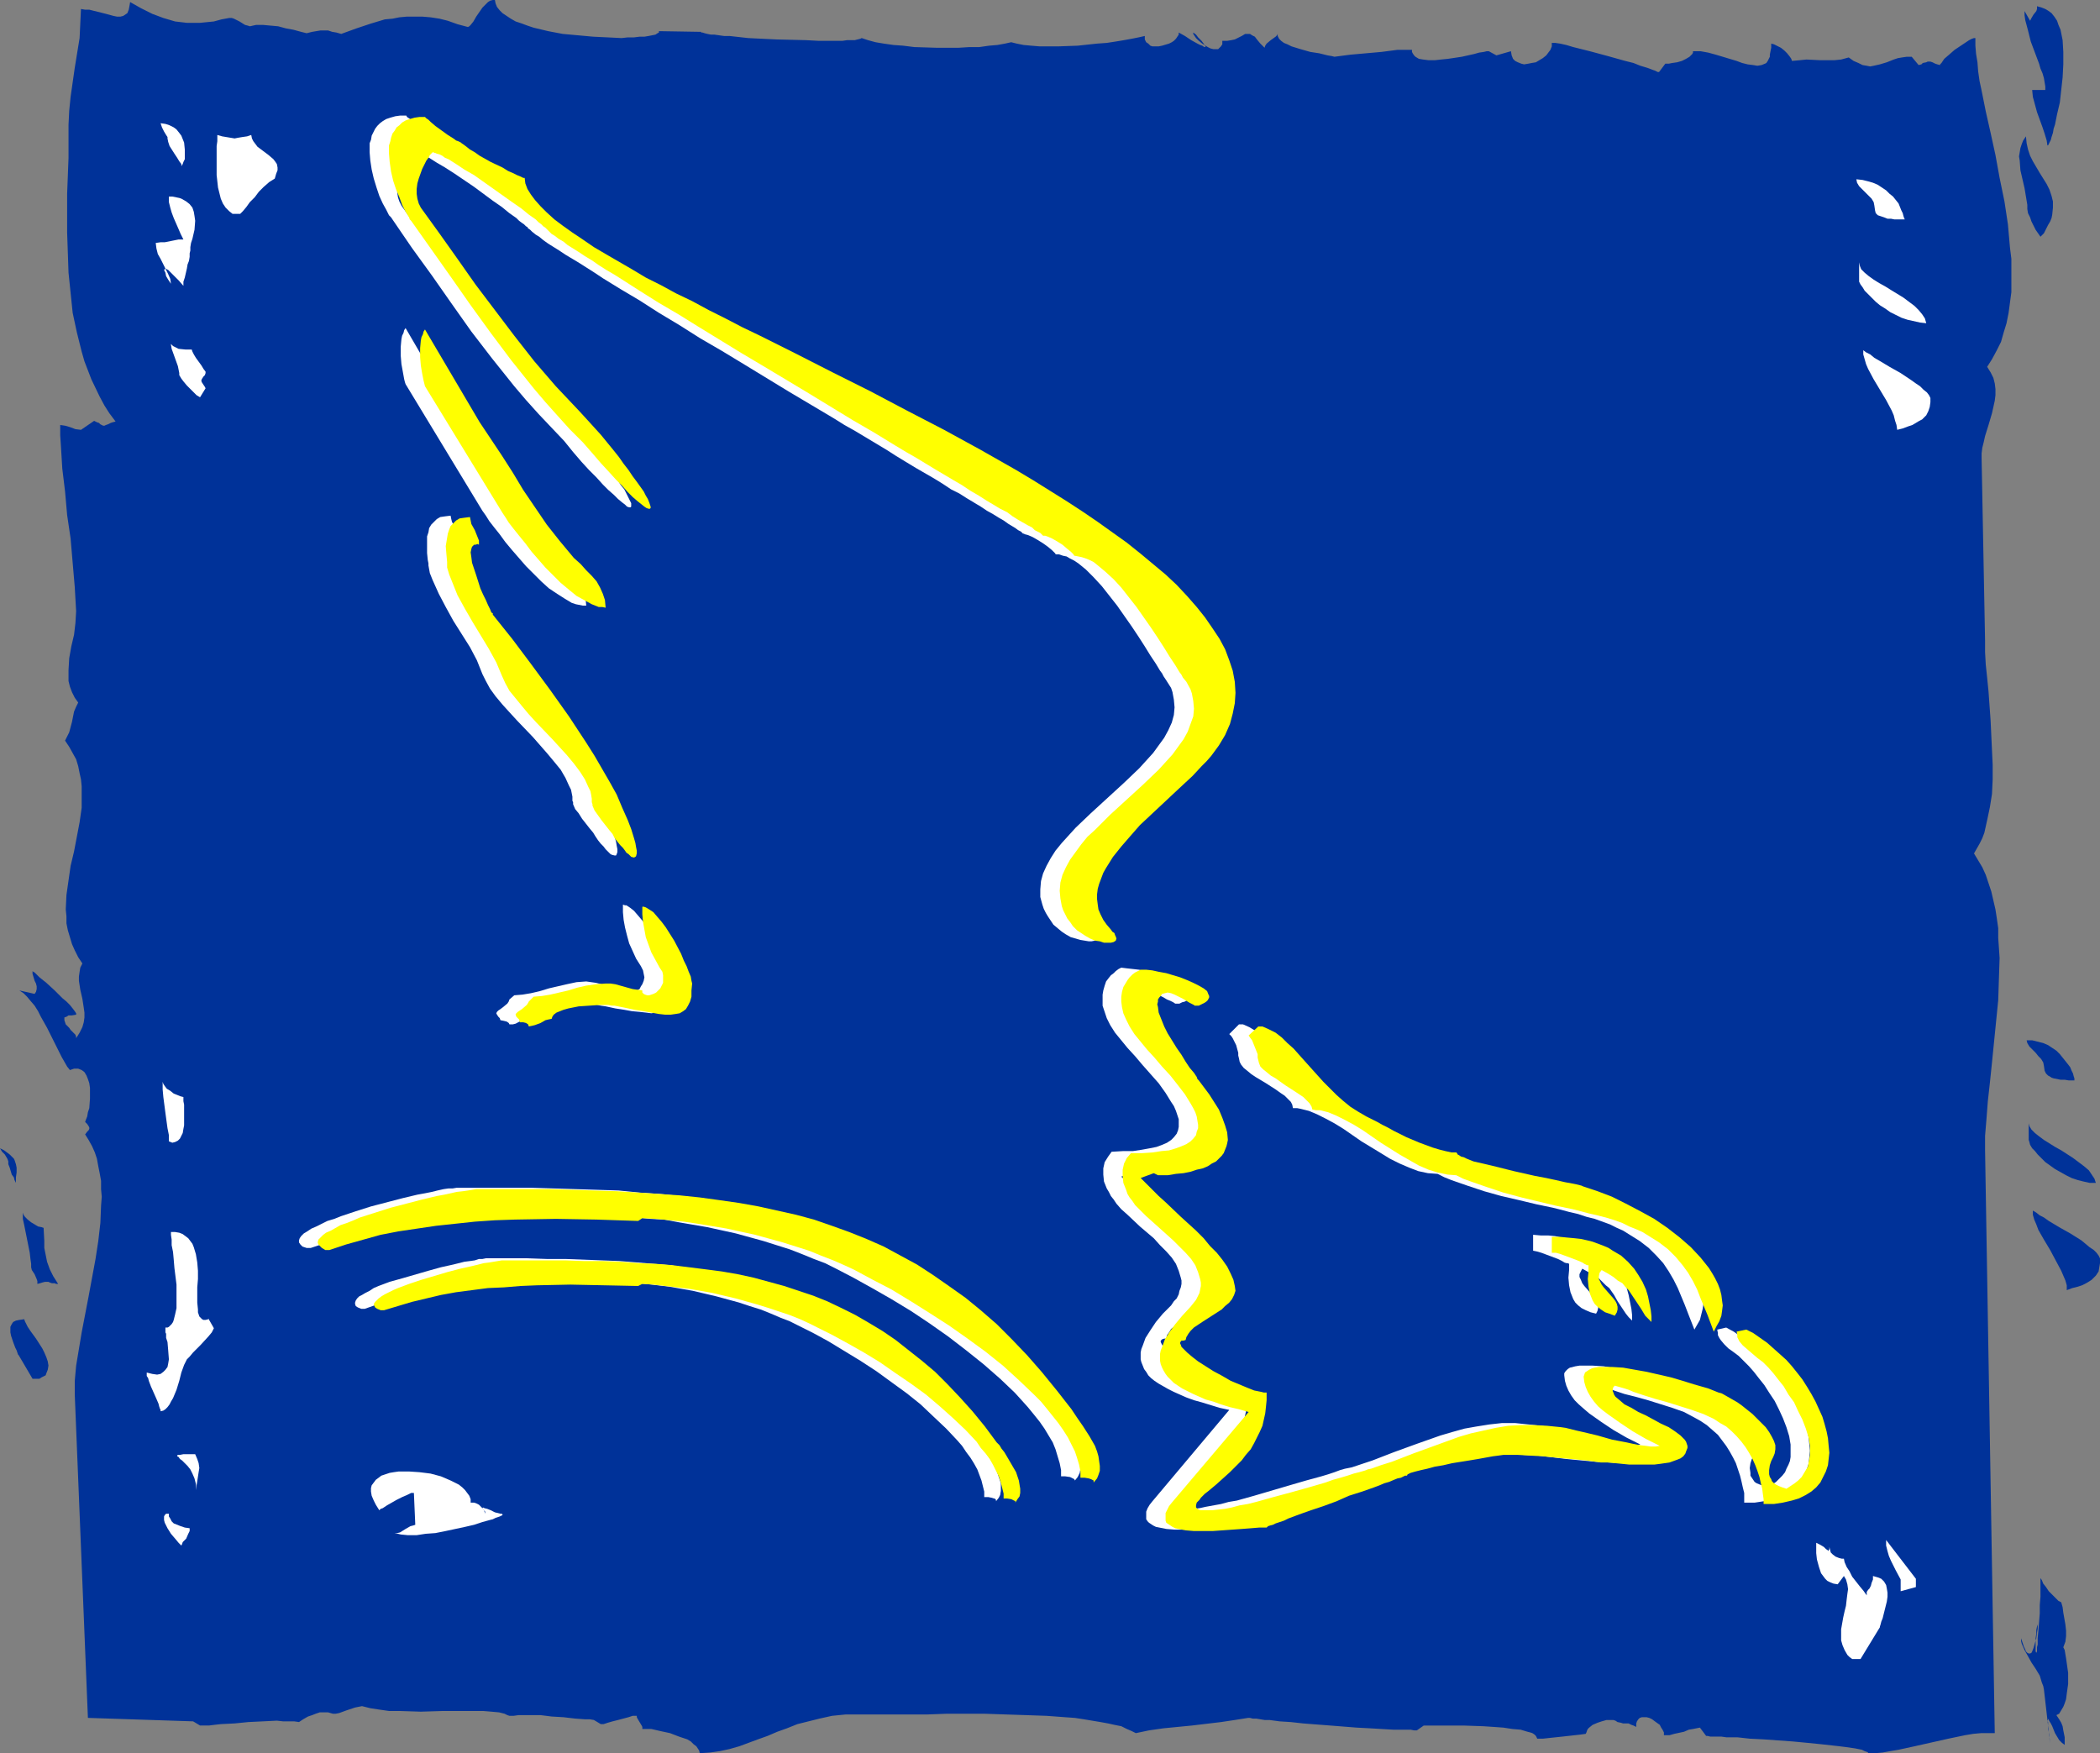
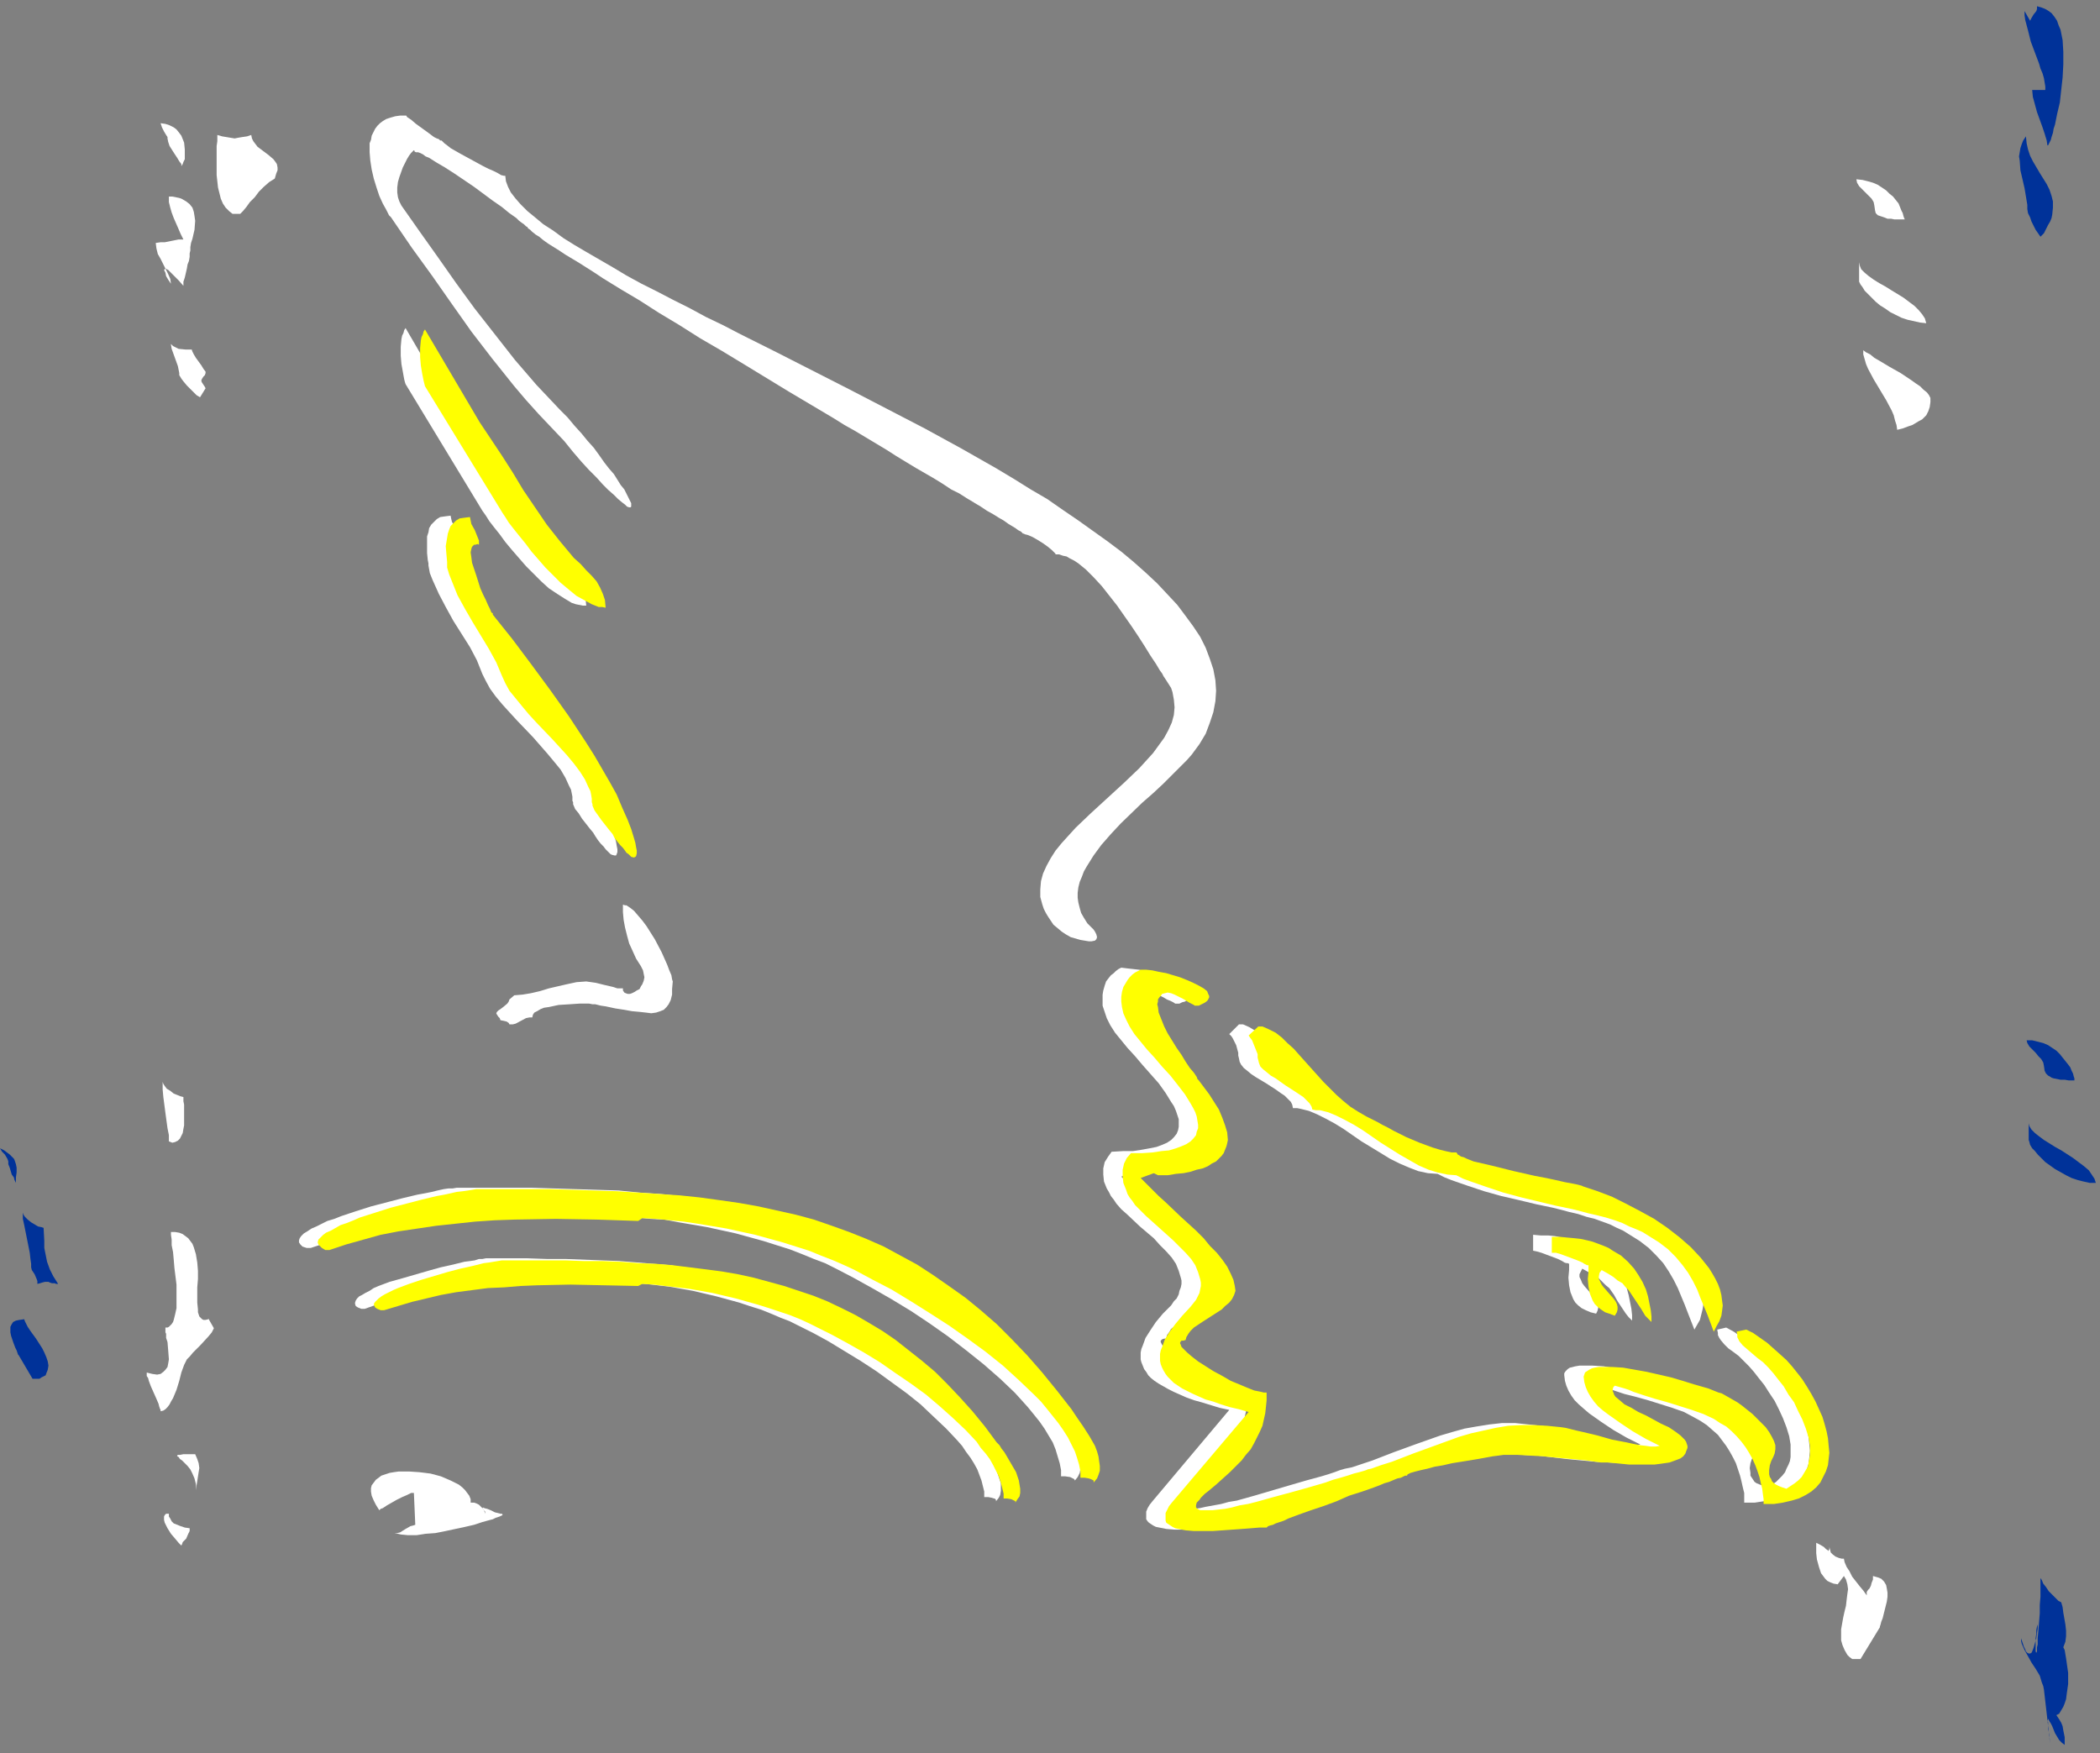
<svg xmlns="http://www.w3.org/2000/svg" xmlns:ns1="http://sodipodi.sourceforge.net/DTD/sodipodi-0.dtd" xmlns:ns2="http://www.inkscape.org/namespaces/inkscape" version="1.0" width="129.724mm" height="108.305mm" id="svg42" ns1:docname="Eagle 09.wmf">
  <rect width="100%" height="100%" fill="#808080" stroke="none" />
  <ns1:namedview id="namedview42" pagecolor="#ffffff" bordercolor="#000000" borderopacity="0.25" ns2:showpageshadow="2" ns2:pageopacity="0.0" ns2:pagecheckerboard="0" ns2:deskcolor="#d1d1d1" ns2:document-units="mm" />
  <defs id="defs1">
    <pattern id="WMFhbasepattern" patternUnits="userSpaceOnUse" width="6" height="6" x="0" y="0" />
  </defs>
-   <path style="fill:#003299;fill-opacity:1;fill-rule:evenodd;stroke:none" d="m 15.998,29.089 v 3.717 4.04 l -0.162,4.202 -0.162,4.202 v 4.525 4.525 l 0.162,4.687 0.162,4.687 0.485,4.687 0.485,4.687 0.97,4.525 1.131,4.525 0.646,2.262 1.616,4.202 1.939,4.04 1.131,2.101 1.131,1.778 1.454,1.939 -0.646,0.162 -0.485,0.162 -0.646,0.323 -0.485,0.162 -0.323,0.162 h -0.323 l -0.323,-0.162 -0.323,-0.162 -0.323,-0.323 -0.485,-0.162 -0.646,-0.323 -3.07,2.101 -1.293,-0.162 -1.293,-0.485 -1.131,-0.323 -1.131,-0.162 v 2.424 l 0.162,2.424 0.323,5.333 0.646,5.333 0.485,5.495 0.808,5.495 0.485,5.656 0.485,5.656 0.323,5.656 -0.162,2.747 -0.323,2.747 -0.646,2.747 -0.485,2.747 -0.162,2.747 v 1.293 1.293 l 0.323,1.293 0.485,1.293 0.646,1.293 0.808,1.131 -0.485,0.97 -0.485,1.131 -0.485,2.424 -0.646,2.424 -0.485,0.97 -0.485,0.97 0.97,1.454 0.808,1.454 0.808,1.454 0.485,1.616 0.323,1.616 0.323,1.454 0.162,1.616 v 1.778 3.232 l -0.485,3.394 -0.646,3.394 -0.646,3.394 -0.808,3.394 -0.485,3.394 -0.485,3.394 -0.162,3.394 0.162,1.616 v 1.616 l 0.323,1.616 0.485,1.616 0.485,1.616 0.646,1.454 0.808,1.616 0.97,1.454 -0.485,0.97 -0.162,0.97 -0.162,1.131 v 0.97 l 0.323,2.101 0.485,2.101 0.323,2.101 0.162,1.131 v 1.131 l -0.162,1.131 -0.323,1.131 -0.646,1.293 -0.808,1.293 v -0.323 l -0.162,-0.485 -0.646,-0.646 -0.485,-0.485 -0.323,-0.485 -0.808,-0.808 -0.162,-0.485 -0.162,-0.485 v -0.323 -0.323 l 0.485,-0.162 0.485,-0.323 h 0.808 l 0.97,-0.162 v -0.323 l -0.323,-0.485 -0.485,-0.646 -0.646,-0.808 -0.808,-0.808 -0.97,-0.808 -1.778,-1.778 -1.939,-1.778 -0.808,-0.646 -0.808,-0.646 -0.646,-0.646 -0.485,-0.485 -0.323,-0.162 -0.162,-0.162 v 0.646 l 0.485,1.616 0.323,0.646 0.162,0.646 v 0.646 l -0.162,0.646 -0.323,0.485 -3.555,-0.808 0.97,0.646 0.808,0.808 0.808,0.97 0.97,1.131 0.808,1.293 0.646,1.293 1.454,2.586 1.454,2.909 1.293,2.586 0.646,1.293 0.646,1.131 0.646,1.131 0.646,0.808 0.485,-0.162 0.485,-0.162 h 0.97 l 0.808,0.323 0.646,0.485 0.485,0.808 0.323,0.808 0.323,0.97 0.162,1.131 v 2.424 l -0.162,2.262 -0.323,0.97 -0.162,0.97 -0.323,0.808 -0.162,0.485 0.485,0.485 0.323,0.485 0.162,0.323 v 0.162 0.162 l -0.162,0.323 -0.323,0.323 -0.485,0.646 0.808,1.293 0.808,1.454 0.646,1.454 0.485,1.454 0.323,1.778 0.323,1.616 0.323,1.778 v 1.939 l 0.162,1.778 -0.162,2.101 -0.162,4.04 -0.485,4.202 -0.646,4.202 -1.616,8.727 -0.808,4.202 -0.808,4.202 -0.646,3.878 -0.646,3.878 -0.323,3.555 v 1.616 1.616 l 3.07,75.469 24.563,0.808 1.616,0.97 h 0.97 1.131 l 1.293,-0.162 1.454,-0.162 3.232,-0.162 3.232,-0.323 3.394,-0.162 3.232,-0.162 1.454,0.162 h 1.293 1.293 l 1.131,0.162 0.97,-0.646 1.131,-0.646 0.97,-0.323 0.808,-0.323 0.97,-0.323 h 0.97 0.97 l 1.131,0.323 h 0.646 l 0.808,-0.162 1.778,-0.646 1.939,-0.646 0.808,-0.162 0.808,-0.162 1.939,0.485 2.101,0.323 2.262,0.323 h 2.424 l 5.01,0.162 5.171,-0.162 h 2.586 2.424 2.262 2.101 l 1.939,0.162 1.778,0.162 1.293,0.323 0.646,0.323 0.485,0.162 h 0.97 l 1.131,-0.162 h 2.424 2.747 l 2.586,0.323 2.747,0.162 2.747,0.323 2.262,0.162 h 1.131 l 0.97,0.162 1.616,0.97 h 0.646 l 0.97,-0.323 1.131,-0.323 1.293,-0.323 2.424,-0.646 0.97,-0.323 h 0.97 v 0.323 l 0.162,0.323 0.485,0.808 0.485,0.808 0.162,0.323 v 0.485 h 2.101 l 2.101,0.485 2.262,0.485 2.101,0.808 1.939,0.646 0.808,0.485 0.646,0.646 0.646,0.485 0.323,0.485 0.323,0.485 0.162,0.646 2.424,-0.162 2.262,-0.323 2.262,-0.485 2.262,-0.646 4.363,-1.616 2.262,-0.808 2.262,-0.97 2.262,-0.808 2.424,-0.97 2.586,-0.646 2.586,-0.646 2.909,-0.646 3.232,-0.323 h 3.232 1.778 1.778 3.555 1.454 3.394 1.939 1.939 l 4.363,-0.162 h 9.05 l 4.848,0.162 4.848,0.162 4.686,0.162 4.363,0.323 2.262,0.162 2.101,0.323 1.939,0.323 1.939,0.323 1.778,0.323 1.454,0.323 1.616,0.323 1.293,0.646 1.131,0.485 0.97,0.485 3.07,-0.646 3.394,-0.485 6.626,-0.646 6.787,-0.808 3.232,-0.485 3.07,-0.485 h 0.485 l 0.646,0.162 h 0.808 l 0.97,0.162 0.97,0.162 h 1.131 l 2.424,0.323 2.586,0.162 2.909,0.323 6.302,0.485 6.141,0.485 3.07,0.162 2.747,0.162 2.747,0.162 h 2.262 0.97 0.808 l 0.808,0.162 h 0.646 l 1.616,-1.131 h 1.616 1.454 3.878 2.262 l 4.686,0.162 2.424,0.162 2.262,0.162 2.101,0.323 1.939,0.162 1.616,0.485 0.646,0.162 0.485,0.162 0.485,0.323 0.323,0.323 0.162,0.323 0.162,0.323 h 1.293 l 1.454,-0.162 3.07,-0.323 2.909,-0.323 1.454,-0.162 1.131,-0.162 0.162,-0.323 0.162,-0.485 0.162,-0.323 0.323,-0.323 0.808,-0.646 1.131,-0.485 0.97,-0.323 1.131,-0.323 h 0.97 0.646 l 0.485,0.162 0.485,0.323 0.808,0.162 0.485,0.162 h 0.323 0.485 0.485 l 0.646,0.323 0.485,0.162 0.646,0.323 v -0.808 l 0.162,-0.485 0.323,-0.485 0.323,-0.323 0.485,-0.162 h 0.646 0.485 l 0.646,0.162 0.646,0.323 0.646,0.485 1.131,0.808 0.323,0.646 0.323,0.485 0.323,0.646 v 0.646 h 1.293 l 1.131,-0.323 2.262,-0.485 1.131,-0.485 0.97,-0.162 0.808,-0.162 0.808,-0.162 1.454,1.939 h 0.323 l 0.646,0.162 h 0.646 0.97 0.97 l 1.131,0.162 h 1.293 1.293 l 2.909,0.323 3.232,0.162 6.787,0.485 3.394,0.323 3.232,0.323 2.909,0.323 1.454,0.162 1.293,0.162 1.131,0.162 1.131,0.162 0.808,0.162 0.808,0.162 0.646,0.323 0.485,0.162 0.323,0.162 v 0.162 h 1.616 l 1.778,-0.162 1.778,-0.323 1.939,-0.323 3.717,-0.808 7.918,-1.778 3.878,-0.808 1.939,-0.323 1.778,-0.162 h 1.616 1.616 l -2.262,-136.071 v -1.616 -1.778 l 0.162,-1.939 0.162,-1.939 0.323,-4.202 0.485,-4.363 0.485,-4.687 0.485,-4.848 0.485,-4.848 0.485,-4.848 0.162,-5.01 0.162,-4.848 -0.323,-4.687 v -2.262 l -0.323,-2.262 -0.323,-2.101 -0.485,-2.101 -0.485,-2.101 -0.646,-1.939 -0.646,-1.939 -0.808,-1.778 -0.97,-1.616 -0.97,-1.616 0.646,-1.131 0.646,-1.131 0.646,-1.293 0.485,-1.293 0.646,-2.909 0.646,-3.07 0.485,-3.07 0.162,-3.394 v -3.394 l -0.162,-3.394 -0.323,-6.949 -0.485,-6.787 -0.323,-3.232 -0.323,-3.07 -0.162,-2.909 v -2.747 l -0.808,-42.502 v -1.131 l 0.162,-1.293 0.323,-1.293 0.323,-1.454 0.808,-2.586 0.808,-2.747 0.646,-2.909 0.162,-1.293 V 90.822 l -0.162,-1.293 -0.323,-1.293 -0.646,-1.293 -0.808,-1.293 1.131,-1.778 1.131,-2.101 0.97,-1.939 0.646,-2.262 0.646,-2.101 0.485,-2.424 0.323,-2.424 0.323,-2.424 v -2.586 -2.586 -2.586 l -0.323,-2.586 -0.485,-5.495 -0.808,-5.333 -1.131,-5.495 -0.97,-5.333 -1.131,-5.171 -1.131,-5.01 -0.97,-4.848 -0.485,-2.262 -0.323,-2.262 -0.162,-2.101 -0.323,-1.939 -0.162,-1.939 V 8.888 h -0.323 l -0.485,0.162 -0.646,0.323 -0.485,0.323 -1.454,0.97 -1.454,0.97 -1.293,1.131 -1.131,0.97 -0.323,0.485 -0.323,0.485 -0.323,0.323 v 0.162 l -0.646,-0.162 -0.485,-0.162 -0.646,-0.323 -0.485,-0.162 h -0.323 -0.323 l -0.323,0.162 -0.808,0.162 -0.323,0.323 -0.646,0.162 -1.616,-1.939 h -1.131 l -1.131,0.162 -0.97,0.162 -0.97,0.323 -0.808,0.323 -0.808,0.323 -1.616,0.485 -1.454,0.323 -0.808,0.162 -0.808,-0.162 -0.97,-0.162 -0.97,-0.485 -1.131,-0.485 -1.131,-0.808 -1.778,0.485 -1.616,0.162 h -3.232 l -3.232,-0.162 -1.616,0.162 -1.778,0.162 -0.162,-0.485 -0.323,-0.485 -0.646,-0.808 -0.646,-0.646 -0.808,-0.646 -0.97,-0.485 -0.646,-0.323 -0.646,-0.162 v 0.97 l -0.162,0.808 -0.162,0.808 v 0.485 l -0.323,0.646 -0.162,0.323 -0.323,0.485 -0.323,0.162 -0.808,0.323 -0.97,0.162 -0.97,-0.162 -1.293,-0.162 -1.293,-0.323 -1.293,-0.485 -1.616,-0.485 -1.616,-0.485 -1.616,-0.485 -1.778,-0.485 -1.778,-0.323 h -1.778 v 0.323 l -0.162,0.323 -0.646,0.646 -0.808,0.485 -0.97,0.485 -1.131,0.323 -1.131,0.162 -0.808,0.162 h -0.808 l -1.454,1.939 h -0.323 l -0.323,-0.162 -0.323,-0.162 -0.485,-0.162 -1.293,-0.485 -1.616,-0.485 -1.616,-0.646 -1.939,-0.485 -4.04,-1.131 -4.202,-1.131 -1.939,-0.485 -1.939,-0.485 -1.616,-0.485 -1.454,-0.323 -1.131,-0.162 h -0.485 -0.323 v 0.808 l -0.323,0.808 -0.485,0.646 -0.485,0.646 -0.808,0.646 -0.808,0.485 -0.808,0.485 -0.97,0.162 -0.808,0.162 -0.97,0.162 -0.646,-0.162 -0.808,-0.323 -0.646,-0.323 -0.485,-0.485 -0.323,-0.808 -0.162,-0.97 -3.394,0.97 -1.778,-0.97 h -0.162 -0.323 l -0.646,0.162 -1.131,0.162 -1.131,0.323 -1.454,0.323 -1.454,0.323 -3.232,0.485 -1.616,0.162 -1.454,0.162 h -1.454 l -1.293,-0.162 -0.97,-0.162 -0.808,-0.485 -0.323,-0.323 -0.323,-0.485 -0.162,-0.323 V 11.636 h -3.394 l -3.717,0.485 -7.272,0.646 -3.717,0.485 -0.646,-0.162 -0.97,-0.162 -1.939,-0.485 -2.101,-0.323 -2.262,-0.646 -2.101,-0.646 -0.97,-0.485 -0.808,-0.323 -0.646,-0.485 -0.485,-0.485 -0.323,-0.646 V 7.919 l -0.162,0.323 -0.323,0.323 -1.131,0.808 -0.97,0.808 -0.323,0.485 -0.162,0.485 -0.97,-0.97 -0.808,-0.97 -0.485,-0.646 -0.646,-0.323 -0.485,-0.323 h -0.323 -0.323 -0.485 l -0.808,0.485 -0.97,0.485 -0.646,0.323 -0.808,0.162 -0.97,0.162 h -1.131 v 0.808 l -0.323,0.485 -0.323,0.323 -0.323,0.323 h -0.646 -0.485 l -0.646,-0.162 -0.646,-0.323 -1.293,-0.808 -0.97,-0.808 -0.485,-0.485 -0.323,-0.485 -0.323,-0.485 V 7.595 l 0.646,0.485 0.485,0.646 0.485,0.485 0.323,0.323 0.485,0.646 0.323,0.485 0.162,0.162 -0.162,0.162 h -0.162 l -0.485,-0.323 -0.485,-0.162 -0.646,-0.323 -1.454,-0.808 -1.454,-0.97 -1.454,-0.808 v 0.485 l -0.323,0.485 -0.323,0.485 -0.485,0.485 -0.485,0.323 -0.646,0.323 -1.616,0.485 -0.808,0.162 h -0.646 -0.808 l -0.485,-0.162 -0.485,-0.485 -0.485,-0.323 -0.323,-0.646 V 8.403 l -1.454,0.323 -1.616,0.323 -1.778,0.323 -1.939,0.323 -2.101,0.323 -2.262,0.162 -4.525,0.485 -4.525,0.162 h -2.262 -2.101 l -1.939,-0.162 -1.778,-0.162 -1.616,-0.323 -1.293,-0.323 -1.454,0.323 -1.778,0.323 -1.939,0.162 -2.262,0.323 h -2.262 l -2.586,0.162 h -5.171 l -5.171,-0.162 -2.586,-0.323 -2.262,-0.162 -2.262,-0.323 -1.939,-0.323 -1.778,-0.485 -1.454,-0.485 -0.323,0.162 -0.646,0.162 -0.646,0.162 h -0.808 -0.97 l -1.131,0.162 h -5.494 L 188.102,9.373 181.315,9.211 177.921,9.05 174.689,8.888 171.781,8.565 170.326,8.403 h -1.293 l -1.131,-0.162 -1.131,-0.162 h -0.808 l -0.808,-0.162 -0.646,-0.162 -0.485,-0.162 h -0.323 V 7.434 l -9.858,-0.162 v 0.323 l -0.323,0.162 -0.485,0.323 -0.808,0.162 -0.808,0.162 -0.97,0.162 h -1.131 l -1.293,0.162 h -1.454 l -1.454,0.162 -3.232,-0.162 -3.394,-0.162 -3.555,-0.323 -3.555,-0.323 -3.394,-0.646 -3.394,-0.808 -1.454,-0.485 -1.293,-0.485 -1.454,-0.485 -1.131,-0.646 -0.97,-0.646 -0.97,-0.646 -0.646,-0.646 -0.646,-0.808 -0.323,-0.808 L 115.544,0 h -0.485 l -0.646,0.162 -0.485,0.323 -0.323,0.323 -0.97,0.97 -1.454,2.101 -0.646,1.131 -0.646,0.808 -0.323,0.323 -0.323,0.162 -2.424,-0.646 -2.262,-0.808 -1.939,-0.485 -2.101,-0.323 -1.939,-0.162 H 96.798 95.021 L 93.243,4.04 91.627,4.363 89.849,4.525 86.618,5.495 83.224,6.626 79.669,7.919 78.538,7.595 77.568,7.434 76.598,7.111 H 74.821 L 73.851,7.272 72.882,7.434 71.589,7.757 70.296,7.434 68.518,6.949 66.741,6.626 64.963,6.141 63.186,5.979 61.408,5.818 H 59.792 L 58.338,6.141 57.853,5.979 57.206,5.818 55.914,5.01 54.621,4.363 54.136,4.202 H 53.49 L 51.712,4.525 49.934,5.01 48.318,5.171 46.702,5.333 H 45.248 43.632 L 40.885,5.01 38.138,4.202 35.552,3.232 32.966,1.939 30.381,0.485 l -0.162,0.97 -0.162,0.808 -0.323,0.808 -0.485,0.323 -0.485,0.323 -0.646,0.162 H 27.31 L 26.502,3.717 24.725,3.232 22.786,2.747 20.846,2.262 h -0.97 l -0.97,-0.162 -0.162,3.394 -0.162,3.394 -1.131,6.949 -0.97,6.787 -0.323,3.232 z" id="path1" />
  <path style="fill:#ffffff;fill-opacity:1;fill-rule:evenodd;stroke:none" d="m 39.107,32.321 0.162,0.808 0.323,0.97 1.131,1.778 0.646,0.97 0.485,0.808 0.485,0.646 v 0.485 l 0.323,-0.485 0.162,-0.485 0.323,-0.646 v -0.646 -1.616 l -0.162,-1.616 -0.323,-0.808 -0.323,-0.808 -0.485,-0.646 -0.646,-0.808 -0.646,-0.485 -0.97,-0.485 -0.97,-0.323 -1.131,-0.162 0.162,0.485 0.162,0.485 0.485,0.97 0.485,0.808 0.323,0.485 z" id="path2" />
  <path style="fill:#ffffff;fill-opacity:1;fill-rule:evenodd;stroke:none" d="m 44.278,59.147 0.162,-0.646 v -0.808 l 0.162,-0.97 0.323,-0.97 0.485,-2.101 0.162,-2.101 -0.162,-1.131 -0.162,-0.97 -0.323,-0.97 -0.646,-0.808 -0.808,-0.646 -1.131,-0.646 -0.485,-0.162 -0.808,-0.162 -0.808,-0.162 h -0.808 v 1.293 l 0.323,1.293 0.323,1.131 0.485,1.293 1.131,2.586 0.485,1.131 0.646,1.293 h -1.131 l -0.808,0.162 -0.808,0.162 -1.616,0.323 h -0.97 l -1.131,0.162 0.162,1.293 0.323,1.293 0.646,1.131 0.646,1.293 1.131,2.262 0.485,1.131 0.162,1.131 -0.646,-0.97 -0.485,-0.808 -0.162,-0.808 -0.162,-0.323 -0.162,-0.323 0.162,-0.162 0.162,-0.162 0.323,0.162 0.323,0.162 0.323,0.323 0.485,0.485 0.485,0.485 1.131,1.131 1.131,1.293 v -0.97 l 0.323,-0.97 0.485,-2.101 0.162,-0.97 0.323,-0.808 0.162,-0.97 z" id="path3" />
  <path style="fill:#ffffff;fill-opacity:1;fill-rule:evenodd;stroke:none" d="m 64.155,41.694 0.323,-1.131 0.323,-0.808 v -0.646 l -0.162,-0.808 -0.323,-0.485 -0.485,-0.646 -1.131,-0.97 -1.293,-0.97 -1.293,-0.97 -0.485,-0.646 -0.485,-0.646 -0.323,-0.646 -0.162,-0.808 -0.97,0.323 -1.131,0.162 -0.97,0.162 -0.808,0.162 -0.97,-0.162 -0.97,-0.162 -0.97,-0.162 -1.131,-0.323 v 0.646 0.808 l -0.162,1.131 v 1.131 1.293 1.454 2.909 l 0.323,2.909 0.323,1.293 0.323,1.293 0.485,1.131 0.646,0.97 0.808,0.808 0.808,0.646 h 1.778 l 0.646,-0.646 0.808,-0.97 0.808,-1.131 0.485,-0.485 0.646,-0.646 0.97,-1.293 1.131,-1.131 1.293,-1.131 z" id="path4" />
  <path style="fill:#ffffff;fill-opacity:1;fill-rule:evenodd;stroke:none" d="m 41.854,87.105 v 0.485 l 0.485,0.808 0.485,0.646 0.808,0.97 1.616,1.616 0.646,0.646 0.808,0.485 1.293,-2.101 -0.162,-0.323 -0.323,-0.485 -0.323,-0.485 -0.162,-0.323 V 88.882 88.721 l 0.162,-0.323 0.323,-0.485 0.323,-0.323 0.162,-0.485 V 86.943 86.781 l -0.485,-0.646 -0.485,-0.808 -1.293,-1.778 -0.485,-0.808 -0.323,-0.646 -0.162,-0.485 h -0.646 -0.808 l -1.616,-0.162 -0.646,-0.323 -0.646,-0.323 -0.485,-0.485 v -0.646 0.808 l 0.162,0.97 1.454,4.04 0.162,0.808 z" id="path5" />
  <path style="fill:#ffffff;fill-opacity:1;fill-rule:evenodd;stroke:none" d="m 438.905,379.931 v -0.162 l 0.162,-0.485 0.162,-0.646 0.323,-0.808 0.485,-1.939 0.485,-1.939 0.162,-1.131 v -0.97 l -0.162,-0.97 -0.162,-0.808 -0.485,-0.808 -0.646,-0.646 -0.808,-0.323 -1.131,-0.323 v 0.808 l -0.323,0.808 -0.162,0.646 -0.323,0.646 -0.323,0.323 -0.323,0.485 v 0.485 0.323 l -0.808,-1.131 -0.808,-0.97 -1.778,-2.262 -0.646,-1.293 -0.646,-0.97 -0.485,-1.131 -0.162,-0.808 h -0.485 l -0.646,-0.162 -0.808,-0.323 -0.646,-0.485 -0.485,-0.485 -0.162,-0.646 -0.162,-0.646 v -0.485 -0.485 1.454 l -0.162,0.323 v 0.162 0 l -0.162,-0.162 -0.485,-0.323 -0.485,-0.485 -0.808,-0.485 -0.97,-0.485 v 0.97 1.454 l 0.162,1.454 0.485,1.778 0.485,1.454 0.485,0.646 0.485,0.646 0.485,0.485 0.646,0.323 0.808,0.323 0.97,0.162 1.454,-1.939 0.485,0.808 0.323,1.131 0.162,1.131 -0.162,1.131 -0.162,1.293 -0.162,1.454 -0.323,1.293 -0.323,1.454 -0.485,2.747 v 1.293 1.293 l 0.323,1.131 0.485,1.131 0.646,1.131 0.485,0.485 0.646,0.485 h 1.939 z" id="path6" />
-   <path style="fill:#ffffff;fill-opacity:1;fill-rule:evenodd;stroke:none" d="m 443.753,368.619 v 2.909 l 3.555,-0.97 v -1.939 l -6.949,-9.05 v 1.293 l 0.323,1.293 0.323,1.131 0.485,1.131 1.131,2.262 1.131,2.101 z" id="path7" />
  <path style="fill:#ffffff;fill-opacity:1;fill-rule:evenodd;stroke:none" d="m 39.43,353.428 h -0.646 l -0.323,0.323 -0.162,0.323 v 0.323 0.485 l 0.162,0.646 0.646,1.293 0.808,1.293 0.97,1.131 0.808,0.97 0.485,0.485 0.162,0.162 0.162,-0.323 0.162,-0.485 0.808,-0.808 0.485,-1.131 0.323,-0.646 V 356.822 l -1.131,-0.162 -0.97,-0.323 -0.808,-0.323 -0.808,-0.323 -0.485,-0.485 -0.323,-0.646 -0.323,-0.485 z" id="path8" />
  <path style="fill:#ffffff;fill-opacity:1;fill-rule:evenodd;stroke:none" d="m 43.632,317.391 0.646,-0.646 0.808,-0.97 0.808,-0.808 0.97,-0.97 1.778,-1.939 0.808,-0.97 0.485,-0.97 -1.293,-2.262 v 0.162 l -0.646,0.162 h -0.485 l -0.323,-0.162 -0.323,-0.323 -0.323,-0.323 -0.162,-0.485 -0.162,-0.485 v -0.646 l -0.162,-1.616 v -1.616 -1.939 l 0.162,-1.939 v -1.939 l -0.162,-1.939 -0.323,-1.939 -0.485,-1.616 -0.323,-0.808 -0.485,-0.646 -0.485,-0.646 -0.646,-0.485 -0.646,-0.485 -0.808,-0.323 -0.97,-0.162 h -0.97 v 0.323 0.323 l 0.162,1.131 v 1.293 l 0.323,1.616 0.162,1.778 0.162,1.939 0.485,3.878 v 1.939 1.778 1.778 l -0.323,1.454 -0.323,1.293 -0.162,0.485 -0.323,0.485 -0.323,0.323 -0.323,0.323 -0.323,0.162 h -0.485 v 0.808 0.323 l 0.162,0.323 v 0.97 l 0.323,0.97 0.162,1.939 0.162,2.101 -0.162,0.97 -0.162,0.808 -0.485,0.646 -0.485,0.485 -0.646,0.485 -0.808,0.162 -1.131,-0.162 -1.293,-0.323 v 0.323 0.485 l 0.323,0.485 0.162,0.646 0.485,1.293 0.646,1.454 0.646,1.454 0.485,1.131 0.162,0.646 0.162,0.485 0.162,0.323 v 0.323 l 0.646,-0.162 0.485,-0.323 0.485,-0.485 0.485,-0.646 0.323,-0.646 0.485,-0.808 0.808,-1.939 0.646,-2.101 0.485,-1.939 0.646,-1.778 0.323,-0.646 z" id="path9" />
  <path style="fill:#ffffff;fill-opacity:1;fill-rule:evenodd;stroke:none" d="m 45.571,339.53 h -2.747 l -0.808,0.162 h -0.485 l -0.162,0.162 v 0.162 l 0.323,0.162 0.323,0.485 0.485,0.323 0.646,0.646 0.646,0.646 0.646,0.808 0.485,0.97 0.485,1.131 0.323,1.293 0.162,1.454 v -1.131 l 0.162,-0.97 0.323,-2.101 0.162,-0.97 -0.162,-1.131 -0.323,-0.97 z" id="path10" />
  <path style="fill:#ffffff;fill-opacity:1;fill-rule:evenodd;stroke:none" d="m 39.43,266.485 0.808,0.323 0.646,-0.162 0.646,-0.323 0.485,-0.485 0.323,-0.646 0.323,-0.646 0.162,-0.97 0.162,-0.808 v -2.101 -1.778 -0.97 l -0.162,-0.808 v -0.485 -0.485 l -0.646,-0.162 -0.808,-0.323 -0.808,-0.323 -0.808,-0.646 -0.808,-0.485 -0.485,-0.646 -0.323,-0.485 -0.162,-0.485 v 1.778 l 0.162,1.778 0.485,3.717 0.485,3.555 0.323,1.616 z" id="path11" />
  <path style="fill:#ffffff;fill-opacity:1;fill-rule:evenodd;stroke:none" d="m 116.837,353.428 h 0.323 l 0.162,0.162 v 0 0.162 l -0.323,0.162 -0.323,0.162 -0.485,0.162 -0.485,0.162 -0.646,0.323 -0.646,0.162 -1.778,0.485 -1.939,0.646 -2.101,0.485 -4.525,0.97 -2.424,0.485 -2.262,0.162 -2.101,0.323 h -2.101 l -1.616,-0.162 -0.646,-0.162 -0.808,-0.162 h 0.646 l 0.646,-0.162 1.293,-0.808 1.131,-0.646 0.646,-0.162 0.485,-0.162 -0.323,-7.434 h -0.323 -0.323 l -0.97,0.485 -1.131,0.485 -1.293,0.646 -2.262,1.293 -0.97,0.646 -0.485,0.162 -0.323,0.323 -0.808,-1.293 -0.485,-0.97 -0.485,-1.131 -0.162,-0.97 v -0.808 l 0.162,-0.646 0.485,-0.646 0.485,-0.646 0.646,-0.485 0.646,-0.485 0.97,-0.323 0.97,-0.323 0.97,-0.162 1.131,-0.162 h 2.424 l 2.424,0.162 2.586,0.323 2.424,0.646 2.262,0.97 0.97,0.485 0.97,0.485 0.808,0.646 0.646,0.646 0.485,0.646 0.485,0.646 0.323,0.808 v 0.808 h 0.808 l 0.485,0.162 0.646,0.323 0.485,0.485 0.323,0.323 0.323,0.485 0.323,0.323 v 0.485 l -0.162,-0.485 -0.162,-0.323 -0.162,-0.323 -0.162,-0.162 0.162,-0.162 0.323,0.162 0.646,0.162 0.808,0.323 0.97,0.485 z" id="path12" />
  <path style="fill:#003299;fill-opacity:1;fill-rule:evenodd;stroke:none" d="m 1.939,271.172 v 0.646 l 0.323,0.808 0.485,1.616 0.485,0.646 0.162,0.646 0.323,0.646 v 0.323 -1.616 l 0.162,-1.131 v -1.131 L 3.717,271.818 3.394,270.849 3.232,270.525 2.747,270.041 2.262,269.556 1.616,269.071 0.97,268.586 0,268.101 l 0.485,0.808 0.646,0.646 0.485,0.808 0.162,0.323 z" id="path13" />
  <path style="fill:#003299;fill-opacity:1;fill-rule:evenodd;stroke:none" d="m 7.272,295.089 v 0.808 l 0.162,0.646 0.646,0.97 0.485,1.131 0.162,0.485 v 0.646 l 0.646,-0.162 0.485,-0.162 0.646,-0.162 h 0.485 0.323 l 0.323,0.162 0.485,0.162 h 0.646 l 0.323,0.162 h 0.485 l -1.131,-1.778 -0.808,-1.616 -0.646,-1.778 -0.323,-1.616 -0.323,-1.616 v -1.616 l -0.162,-3.07 -0.485,-0.162 -0.808,-0.162 -0.808,-0.485 -0.808,-0.485 -0.808,-0.646 -0.646,-0.646 -0.323,-0.485 -0.162,-0.485 v 1.454 l 0.323,1.454 0.646,3.232 0.323,1.616 0.323,1.616 0.162,1.454 z" id="path14" />
  <path style="fill:#003299;fill-opacity:1;fill-rule:evenodd;stroke:none" d="m 4.363,316.421 3.232,5.495 h 1.616 l 0.485,-0.323 0.97,-0.485 0.162,-0.485 0.323,-0.808 0.162,-0.97 -0.162,-0.97 -0.323,-0.97 -0.485,-1.131 -0.485,-0.97 -1.454,-2.262 -1.293,-1.778 -0.646,-0.97 -0.323,-0.646 -0.323,-0.646 -0.162,-0.485 -1.131,0.162 -0.808,0.162 -0.646,0.323 -0.323,0.485 -0.323,0.646 v 0.646 0.646 l 0.162,0.808 0.485,1.454 0.485,1.293 0.323,0.646 0.162,0.485 0.162,0.485 z" id="path15" />
  <path style="fill:#003299;fill-opacity:1;fill-rule:evenodd;stroke:none" d="m 477.204,394.476 1.454,12.605 -0.162,-1.131 v -0.808 l -0.162,-0.808 -0.162,-0.646 v -0.646 -0.485 -0.485 l -0.162,-0.162 0.162,-0.485 v -0.162 l 0.162,0.323 0.162,0.323 0.323,0.485 0.323,0.646 0.646,1.616 0.97,1.616 0.646,0.646 0.646,0.485 v -1.778 l -0.323,-1.616 -0.162,-0.97 -0.323,-0.808 -0.485,-0.808 -0.646,-0.97 0.646,-0.323 0.485,-0.808 0.485,-0.808 0.323,-0.808 0.323,-0.97 0.162,-1.293 0.323,-2.262 v -2.586 l -0.323,-2.262 -0.162,-1.131 -0.162,-0.97 -0.162,-0.97 -0.323,-0.646 0.485,-1.293 0.162,-1.293 v -1.293 l -0.162,-1.454 -0.485,-2.747 -0.162,-1.293 -0.323,-1.131 -0.646,-0.323 -0.646,-0.646 -0.808,-0.808 -0.808,-0.808 -0.646,-0.97 -0.646,-0.808 -0.323,-0.808 -0.323,-0.485 v 0.162 0.323 0.97 1.293 1.616 l -0.162,1.939 v 1.939 l -0.323,4.04 -0.162,1.778 v 1.454 l -0.162,0.646 v 0.485 0.485 l -0.162,0.323 v 0.162 0 -0.162 l -0.162,-0.323 v -0.485 -0.646 -1.939 l 0.162,-1.131 v -0.808 l 0.162,-0.808 0.162,-0.485 v -0.323 -0.162 0 0.485 0.97 l -0.162,0.97 -0.162,1.293 -0.323,1.131 -0.323,1.131 -0.323,0.808 -0.162,0.323 -0.323,0.162 h -0.162 -0.162 l -0.323,-0.162 -0.323,-0.323 -0.162,-0.485 -0.323,-0.646 -0.323,-0.97 -0.323,-0.97 v 0.646 l 0.162,0.646 0.646,1.454 0.808,1.454 0.808,1.454 0.97,1.454 0.97,1.616 0.485,1.616 0.323,0.808 z" id="path16" />
  <path style="fill:#003299;fill-opacity:1;fill-rule:evenodd;stroke:none" d="m 477.204,248.87 0.162,1.131 0.323,0.646 0.485,0.485 0.323,0.162 0.485,0.323 0.485,0.162 0.808,0.162 0.808,0.162 h 0.97 l 0.97,0.162 h 1.293 v -0.485 l -0.162,-0.485 -0.162,-0.646 -0.323,-0.646 -0.323,-0.808 -0.485,-0.646 -1.293,-1.616 -0.646,-0.808 -0.808,-0.808 -0.97,-0.646 -0.97,-0.646 -1.131,-0.485 -1.293,-0.323 -1.293,-0.323 h -1.293 l 0.162,0.646 0.485,0.808 0.646,0.646 0.808,0.808 0.646,0.808 0.646,0.646 0.485,0.808 z" id="path17" />
  <path style="fill:#ffffff;fill-opacity:1;fill-rule:evenodd;stroke:none" d="m 437.612,47.996 0.162,1.131 0.162,0.646 0.485,0.485 0.485,0.162 0.485,0.162 0.485,0.162 0.808,0.323 h 0.808 l 0.808,0.162 h 1.131 1.293 l -0.162,-0.323 -0.162,-0.485 -0.162,-0.646 -0.323,-0.646 -0.323,-0.808 -0.323,-0.808 -1.293,-1.616 -0.808,-0.646 -0.808,-0.808 -0.97,-0.646 -0.97,-0.646 -1.131,-0.485 -1.131,-0.323 -1.293,-0.323 -1.454,-0.162 0.162,0.808 0.485,0.808 0.646,0.646 0.808,0.808 0.808,0.808 0.646,0.646 0.485,0.808 z" id="path18" />
  <path style="fill:#003299;fill-opacity:1;fill-rule:evenodd;stroke:none" d="m 473.649,266.162 0.162,0.485 0.162,0.646 0.485,0.808 0.646,0.646 0.646,0.808 0.808,0.808 0.97,0.97 1.131,0.808 1.131,0.808 2.586,1.454 1.293,0.646 1.454,0.485 1.293,0.323 1.454,0.323 h 1.454 l -0.323,-0.97 -0.646,-0.97 -0.646,-0.97 -1.131,-0.97 -1.293,-0.97 -1.293,-0.97 -2.747,-1.778 -1.454,-0.808 -1.293,-0.808 -1.293,-0.808 -1.293,-0.97 -0.808,-0.646 -0.808,-0.808 -0.485,-0.808 -0.162,-0.646 z" id="path19" />
  <path style="fill:#ffffff;fill-opacity:1;fill-rule:evenodd;stroke:none" d="m 434.057,65.288 v 0.485 l 0.323,0.646 0.485,0.646 0.485,0.808 0.808,0.808 0.808,0.808 0.97,0.97 0.97,0.808 1.293,0.808 1.131,0.808 1.293,0.646 1.293,0.646 1.454,0.485 1.454,0.323 1.454,0.323 1.454,0.162 -0.323,-1.131 -0.646,-0.97 -0.808,-0.97 -0.97,-0.97 -1.293,-0.97 -1.293,-0.97 -2.909,-1.778 -1.293,-0.808 -1.454,-0.808 -1.293,-0.808 -1.131,-0.808 -0.97,-0.808 -0.808,-0.808 -0.323,-0.808 -0.162,-0.808 z" id="path20" />
-   <path style="fill:#003299;fill-opacity:1;fill-rule:evenodd;stroke:none" d="m 490.294,293.796 -0.323,-0.646 -0.485,-0.646 -0.646,-0.646 -0.97,-0.646 -0.97,-0.808 -0.97,-0.808 -2.586,-1.616 -2.586,-1.454 -2.424,-1.454 -1.131,-0.808 -0.97,-0.485 -0.808,-0.646 -0.808,-0.485 v 0.97 l 0.323,1.131 0.485,1.131 0.485,1.293 1.293,2.262 1.454,2.424 1.293,2.424 1.293,2.424 0.485,1.131 0.485,1.131 0.323,1.131 v 1.131 l 1.293,-0.485 1.293,-0.323 0.97,-0.323 0.97,-0.485 0.808,-0.485 0.485,-0.323 0.485,-0.485 0.485,-0.485 0.646,-0.97 0.162,-0.97 0.162,-0.97 z" id="path21" />
  <path style="fill:#ffffff;fill-opacity:1;fill-rule:evenodd;stroke:none" d="m 450.702,92.922 -0.323,-0.646 -0.485,-0.646 -0.808,-0.646 -0.808,-0.808 -0.97,-0.646 -1.131,-0.808 -2.424,-1.616 -2.586,-1.454 -2.424,-1.454 -1.131,-0.646 -0.97,-0.808 -0.97,-0.485 -0.646,-0.485 v 0.97 l 0.323,1.131 0.323,1.131 0.485,1.131 1.293,2.424 1.454,2.424 1.454,2.424 1.293,2.424 0.485,1.131 0.323,1.293 0.323,0.97 0.162,1.131 1.293,-0.323 1.293,-0.485 0.97,-0.323 0.808,-0.485 0.808,-0.485 0.646,-0.323 0.485,-0.485 0.485,-0.485 0.485,-0.97 0.323,-0.97 0.162,-1.131 z" id="path22" />
  <path style="fill:#003299;fill-opacity:1;fill-rule:evenodd;stroke:none" d="m 473.326,47.835 v 0.97 l 0.162,0.97 0.485,0.97 0.323,0.97 0.97,1.939 1.131,1.616 0.808,-0.808 0.485,-0.97 0.485,-0.97 0.485,-0.808 0.323,-0.808 0.162,-0.808 0.162,-1.616 v -1.454 l -0.323,-1.293 -0.485,-1.454 -0.646,-1.293 -1.616,-2.586 -1.616,-2.747 -0.646,-1.293 -0.485,-1.454 -0.323,-1.454 -0.162,-1.616 -0.646,0.97 -0.323,0.808 -0.323,0.97 -0.162,0.97 -0.162,0.97 0.162,0.97 0.162,2.262 0.485,2.101 0.485,2.101 0.323,1.939 z" id="path23" />
  <path style="fill:#003299;fill-opacity:1;fill-rule:evenodd;stroke:none" d="m 477.527,21.009 h -3.07 l 0.162,1.616 0.485,1.778 0.485,1.778 0.646,1.778 0.646,1.778 0.485,1.454 0.485,1.616 0.162,1.131 h 0.162 l 0.162,-0.323 0.162,-0.323 0.323,-0.646 0.162,-0.646 0.323,-0.97 0.162,-0.97 0.323,-0.97 0.485,-2.424 0.646,-2.747 0.323,-2.909 0.323,-2.909 0.162,-3.07 v -2.909 l -0.162,-2.747 -0.485,-2.424 -0.485,-1.131 -0.323,-0.97 -0.646,-0.97 -0.646,-0.808 -0.646,-0.485 -0.808,-0.485 -0.808,-0.323 -1.131,-0.323 v 0.646 l -0.162,0.485 -0.646,0.808 -0.485,0.808 -0.162,0.323 -0.162,0.323 -1.293,-2.262 v 0.97 l 0.162,1.131 0.646,2.424 0.646,2.586 0.97,2.586 0.97,2.586 0.323,1.131 0.485,1.131 0.323,1.131 0.162,0.97 0.162,0.97 z" id="path24" />
  <path style="fill:#ffffff;fill-opacity:1;fill-rule:evenodd;stroke:none" d="m 335.643,274.081 -2.262,-0.162 -2.262,-0.485 -2.101,-0.808 -2.262,-0.97 -2.262,-1.131 -2.101,-1.293 -4.525,-2.747 -2.101,-1.454 -2.101,-1.454 -2.101,-1.293 -2.101,-1.131 -1.939,-0.97 -1.939,-0.808 -1.939,-0.485 -0.808,-0.162 h -0.97 l -0.162,-0.808 -0.323,-0.646 -0.646,-0.646 -0.808,-0.808 -0.97,-0.646 -1.131,-0.808 -2.262,-1.454 -2.424,-1.454 -0.97,-0.646 -0.97,-0.808 -0.808,-0.646 -0.646,-0.808 -0.323,-0.646 -0.162,-0.808 -0.162,-0.646 v -0.646 l -0.485,-1.778 -0.808,-1.616 -0.323,-0.485 -0.485,-0.485 2.262,-2.262 h 0.97 l 1.454,0.646 1.616,0.97 1.454,1.131 1.293,1.131 1.454,1.454 1.293,1.454 2.747,3.07 2.909,3.07 2.909,3.07 1.778,1.454 1.616,1.293 1.939,1.293 1.778,1.131 0.808,0.323 0.808,0.485 0.97,0.485 1.293,0.646 1.293,0.646 1.293,0.808 2.909,1.293 3.07,1.454 3.232,1.131 1.454,0.485 1.454,0.323 1.293,0.162 1.293,0.162 v 0.162 l 0.162,0.162 0.323,0.323 0.485,0.162 0.646,0.323 0.646,0.162 0.808,0.323 0.97,0.323 1.939,0.485 2.262,0.646 2.424,0.485 2.586,0.646 5.171,1.131 2.424,0.646 2.424,0.485 2.101,0.323 1.778,0.323 0.646,0.323 0.808,0.162 0.485,0.162 h 0.485 l 3.232,1.131 3.394,1.293 3.394,1.616 3.232,1.778 3.232,1.939 3.07,2.101 2.909,2.101 2.586,2.424 2.262,2.262 0.97,1.293 0.97,1.293 0.808,1.131 0.646,1.293 0.646,1.293 0.485,1.293 0.323,1.131 0.162,1.293 0.162,1.293 -0.162,1.131 -0.323,1.293 -0.323,1.293 -0.646,1.131 -0.646,1.131 -1.454,-3.717 -0.808,-2.101 -0.808,-1.939 -0.808,-1.939 -0.97,-1.939 -1.131,-1.939 -1.293,-1.939 -1.616,-1.778 -1.778,-1.778 -2.101,-1.616 -2.586,-1.616 -1.293,-0.808 -1.454,-0.646 -1.616,-0.808 -1.778,-0.646 -1.778,-0.646 -1.939,-0.485 -1.939,-0.646 -2.101,-0.485 -1.778,-0.485 -1.939,-0.485 -3.878,-0.808 -4.04,-0.97 -4.202,-0.97 -4.04,-1.131 -3.878,-1.293 -3.717,-1.293 -1.616,-0.646 z" id="path25" />
  <path style="fill:#ffffff;fill-opacity:1;fill-rule:evenodd;stroke:none" d="m 366.347,295.089 -0.323,-0.162 h -0.323 l -0.485,-0.162 -0.485,-0.323 -0.97,-0.485 -1.293,-0.485 -1.293,-0.485 -1.293,-0.485 -1.131,-0.323 -0.808,-0.162 v -3.717 l 1.778,0.162 h 1.778 l 1.616,0.162 1.454,0.323 1.454,0.323 1.454,0.323 1.293,0.485 1.131,0.485 1.131,0.485 1.131,0.646 1.778,1.131 1.616,1.454 1.454,1.454 1.131,1.616 0.808,1.616 0.808,1.616 0.485,1.778 0.323,1.616 0.323,1.616 0.162,1.454 v 1.293 l -0.808,-0.808 -0.646,-0.808 -0.97,-1.454 -0.97,-1.454 -0.808,-1.454 -1.131,-1.616 -0.808,-0.646 -0.808,-0.808 -0.808,-0.808 -1.131,-0.646 -1.293,-0.808 -1.454,-0.808 -0.323,0.646 -0.323,0.646 v 0.646 l 0.323,0.646 0.323,0.808 0.485,0.646 1.131,1.293 1.131,1.293 0.485,0.646 0.323,0.646 0.162,0.646 v 0.646 l -0.162,0.646 -0.323,0.646 -1.293,-0.323 -1.131,-0.485 -0.97,-0.485 -0.808,-0.646 -0.646,-0.646 -0.485,-0.808 -0.323,-0.808 -0.323,-0.808 -0.323,-1.616 -0.162,-1.778 0.162,-1.778 z" id="path26" />
  <path style="fill:#ffffff;fill-opacity:1;fill-rule:evenodd;stroke:none" d="m 374.75,323.693 -2.101,-0.485 -0.323,0.323 -0.162,0.485 -0.162,0.323 0.162,0.485 0.162,0.485 0.323,0.323 0.97,0.97 1.293,0.808 1.454,0.97 1.616,0.808 1.778,0.97 3.717,1.778 1.616,0.97 1.454,0.97 1.293,0.97 0.97,0.97 0.323,0.485 0.162,0.485 0.162,0.485 v 0.485 l -0.323,0.646 -0.323,0.646 -0.485,0.646 -0.485,0.323 -0.808,0.485 -0.808,0.323 -0.97,0.162 -1.131,0.323 -1.131,0.162 h -1.293 l -2.747,0.162 -3.07,-0.162 -3.232,-0.162 -1.616,-0.162 -1.778,-0.162 -3.394,-0.323 -6.787,-0.808 -3.394,-0.162 -3.07,-0.323 -2.747,-0.162 h -2.586 -0.323 l -0.485,0.162 h -1.131 l -1.454,0.323 -1.616,0.162 -1.778,0.323 -1.939,0.323 -4.04,0.808 -2.101,0.323 -1.939,0.485 -1.778,0.323 -1.454,0.485 -1.293,0.323 -1.131,0.323 -0.323,0.162 h -0.323 l -0.162,0.162 v 0.162 h -0.162 l -0.323,0.162 -0.323,0.162 -0.646,0.162 -0.808,0.323 -0.97,0.323 -0.97,0.323 -2.262,0.808 -1.293,0.485 -2.747,0.97 -2.909,1.131 -3.07,1.131 -3.07,1.131 -2.909,1.131 -2.747,1.131 -1.293,0.323 -1.131,0.485 -1.131,0.323 -0.97,0.485 -0.808,0.323 -0.808,0.323 -0.646,0.162 -0.323,0.162 -0.323,0.162 h -0.162 l -1.616,0.162 h -1.939 l -2.101,0.162 -2.262,0.162 -4.686,0.323 -2.262,0.162 h -2.101 l -1.939,-0.162 -1.616,-0.323 -0.808,-0.162 -0.646,-0.323 -0.485,-0.323 -0.485,-0.323 -0.323,-0.323 -0.323,-0.485 v -0.646 -0.485 -0.646 l 0.323,-0.808 0.485,-0.808 0.646,-0.808 17.938,-21.332 -2.262,-0.485 -2.101,-0.646 -2.101,-0.646 -1.778,-0.485 -1.778,-0.646 -1.454,-0.646 -1.454,-0.646 -1.293,-0.646 -1.131,-0.646 -1.131,-0.646 -0.97,-0.646 -0.808,-0.646 -0.646,-0.646 -0.485,-0.808 -0.485,-0.646 -0.323,-0.808 -0.323,-0.808 -0.162,-0.646 v -0.808 -0.808 l 0.162,-0.808 0.323,-0.808 0.646,-1.778 1.131,-1.778 1.293,-1.939 1.616,-1.939 1.939,-1.939 0.646,-0.97 0.646,-0.646 0.485,-0.97 0.162,-0.808 0.323,-0.808 0.162,-0.808 v -0.808 l -0.162,-0.646 -0.485,-1.616 -0.646,-1.616 -0.97,-1.454 -1.293,-1.454 -1.454,-1.454 -1.454,-1.616 -3.232,-2.747 -2.909,-2.747 -1.454,-1.293 -1.131,-1.293 -0.646,-0.97 -0.646,-0.808 -0.485,-0.97 -0.485,-0.808 -0.323,-0.808 -0.323,-0.808 -0.162,-1.616 v -1.454 l 0.323,-1.454 0.808,-1.293 0.808,-1.131 2.747,-0.162 h 2.262 l 2.101,-0.323 1.778,-0.323 1.616,-0.323 1.293,-0.485 1.131,-0.485 0.97,-0.646 0.646,-0.646 0.646,-0.808 0.323,-0.808 0.162,-0.808 v -0.808 -0.97 l -0.323,-0.97 -0.323,-0.97 -0.485,-1.131 -0.646,-0.97 -1.293,-2.101 -1.616,-2.262 -3.717,-4.202 -1.778,-2.101 -1.778,-1.939 -1.454,-1.778 -1.454,-1.778 -1.131,-1.778 -0.808,-1.616 -0.485,-1.454 -0.485,-1.454 v -1.293 -1.293 l 0.162,-0.97 0.323,-1.131 0.323,-0.97 0.485,-0.646 0.646,-0.808 0.646,-0.485 0.485,-0.485 0.646,-0.485 0.646,-0.323 1.293,0.162 1.454,0.162 1.454,0.162 1.778,0.485 3.394,0.97 1.454,0.646 1.454,0.485 1.293,0.808 1.131,0.646 0.646,0.646 0.485,0.646 0.162,0.323 v 0.485 l -0.162,0.162 -0.162,0.485 -0.323,0.323 -0.485,0.323 -0.646,0.162 -0.646,0.323 h -0.97 l -0.485,-0.323 -0.646,-0.323 -0.808,-0.323 -0.808,-0.485 -1.939,-0.97 -0.808,-0.323 -0.808,-0.323 -0.646,0.323 -0.646,0.162 -0.323,0.323 -0.323,0.485 -0.323,0.485 v 0.485 1.293 l 0.162,1.293 0.485,1.454 0.808,1.778 0.808,1.616 2.101,3.394 1.131,1.616 0.97,1.616 0.97,1.293 0.808,1.131 0.808,1.131 0.162,0.323 0.323,0.323 2.424,3.394 1.131,1.778 1.131,1.778 0.808,1.778 0.646,1.778 0.485,1.778 0.162,0.808 v 0.808 l -0.162,0.808 -0.162,0.808 -0.162,0.808 -0.485,0.646 -0.485,0.808 -0.485,0.646 -0.808,0.646 -0.97,0.485 -0.97,0.485 -1.131,0.485 -1.293,0.485 -1.454,0.323 -1.778,0.323 -1.778,0.323 -1.939,0.162 -2.262,0.162 -0.97,-0.646 -3.07,1.293 1.293,1.131 1.454,1.454 1.454,1.454 1.778,1.616 3.555,3.232 3.394,3.394 1.778,1.778 1.616,1.616 1.454,1.778 1.293,1.616 1.131,1.616 0.97,1.616 0.646,1.454 0.323,1.454 v 0.97 l -0.323,0.97 -0.485,0.97 -0.646,0.97 -0.808,0.808 -0.97,0.808 -2.262,1.454 -2.262,1.293 -0.97,0.808 -0.97,0.646 -0.808,0.646 -0.485,0.808 -0.485,0.646 -0.162,0.808 h -0.485 l -0.485,0.162 -0.162,0.162 -0.162,0.162 v 0.323 l 0.162,0.323 0.162,0.323 0.323,0.485 0.485,0.485 0.485,0.323 1.131,1.131 1.616,1.131 1.616,1.131 1.939,1.131 1.778,1.131 2.101,0.97 1.939,0.97 1.778,0.808 1.778,0.485 1.616,0.485 h 0.808 l 0.485,0.162 v 1.616 l -0.162,1.778 -0.162,1.454 -0.323,1.454 -0.485,1.454 -0.485,1.454 -0.485,1.293 -0.808,1.293 -0.808,1.293 -0.97,1.293 -1.131,1.454 -1.293,1.293 -1.454,1.293 -1.454,1.454 -1.778,1.616 -1.939,1.454 -0.485,0.646 -0.646,0.485 -0.485,0.485 -0.323,0.485 -0.323,0.323 -0.162,0.323 -0.323,0.646 0.162,0.485 0.323,0.323 0.485,0.162 0.808,0.162 h 0.97 1.293 l 1.293,-0.162 1.454,-0.323 1.778,-0.323 1.778,-0.323 1.778,-0.485 1.939,-0.323 4.04,-1.131 8.242,-2.424 3.878,-1.131 1.778,-0.485 1.778,-0.485 1.616,-0.485 1.454,-0.485 1.293,-0.485 1.131,-0.323 0.808,-0.162 0.808,-0.162 2.424,-0.808 2.424,-0.808 5.01,-1.939 5.333,-1.939 5.494,-1.939 2.747,-0.808 2.909,-0.808 2.747,-0.485 3.07,-0.485 2.909,-0.323 h 3.07 l 3.07,0.323 3.07,0.323 1.131,0.162 1.293,0.162 1.293,0.323 1.616,0.485 3.232,0.808 3.394,0.808 3.394,0.808 1.454,0.323 1.616,0.323 1.454,0.162 1.131,0.162 h 1.131 l 0.97,-0.162 -3.232,-1.616 -3.07,-1.778 -2.909,-1.939 -2.747,-1.939 -1.131,-0.97 -1.293,-1.131 -0.97,-0.97 -0.808,-1.131 -0.646,-1.131 -0.485,-1.131 -0.323,-1.131 -0.162,-1.293 v -0.485 l 0.323,-0.485 0.485,-0.485 0.485,-0.323 0.646,-0.162 0.646,-0.162 0.97,-0.162 h 0.97 1.131 0.97 l 2.586,0.162 2.747,0.485 2.747,0.485 5.656,1.293 2.747,0.808 2.586,0.646 2.262,0.808 0.97,0.323 0.97,0.323 0.808,0.162 0.808,0.323 0.485,0.323 0.485,0.162 1.131,0.485 1.131,0.646 1.131,0.808 1.131,0.808 2.424,1.778 2.101,2.101 0.97,1.131 0.808,1.131 0.646,0.97 0.485,1.131 0.323,0.97 0.162,0.97 -0.162,0.97 -0.485,0.808 -0.485,0.808 -0.323,0.97 -0.162,1.131 0.162,1.131 v 0.646 l 0.323,0.485 0.323,0.485 0.323,0.485 0.485,0.323 0.808,0.323 0.808,0.323 0.808,0.323 1.131,-0.646 0.97,-0.646 0.808,-0.808 0.646,-0.646 0.646,-0.808 0.323,-0.808 0.485,-0.97 0.323,-0.808 0.162,-0.97 v -0.97 -1.939 l -0.323,-1.939 -0.646,-2.101 -0.808,-2.101 -0.97,-2.101 -0.97,-1.939 -1.293,-1.939 -1.131,-1.778 -1.293,-1.616 -1.131,-1.454 -1.131,-1.293 -1.293,-1.293 -1.131,-1.131 -1.293,-0.97 -1.131,-0.808 -0.97,-0.97 -0.808,-0.97 -0.323,-0.485 -0.323,-0.646 v -0.485 l -0.162,-0.808 2.101,-0.485 1.778,0.97 1.616,1.131 1.616,0.97 1.454,1.293 1.454,1.454 1.616,1.293 1.293,1.616 1.293,1.454 1.131,1.616 1.131,1.778 0.97,1.616 0.97,1.778 0.808,1.778 0.646,1.616 0.646,1.778 0.485,1.778 0.323,1.616 0.162,1.616 0.162,1.616 -0.162,1.616 -0.162,1.454 -0.485,1.454 -0.646,1.293 -0.646,1.131 -0.97,1.131 -1.131,0.97 -1.293,0.97 -1.616,0.646 -1.778,0.646 -1.939,0.485 -2.101,0.323 h -2.424 v -1.131 -1.131 l -0.323,-1.293 -0.323,-1.454 -0.323,-1.293 -0.97,-2.909 -0.646,-1.293 -0.808,-1.454 -0.808,-1.293 -0.97,-1.293 -0.97,-1.293 -1.293,-1.131 -1.293,-1.131 -1.454,-0.97 -1.454,-0.808 -2.424,-1.293 -2.747,-0.97 -5.656,-1.778 -2.909,-0.808 -2.586,-0.646 -2.424,-0.808 -1.131,-0.485 z" id="path27" />
  <path style="fill:#ffffff;fill-opacity:1;fill-rule:evenodd;stroke:none" d="m 245.632,328.703 0.646,0.808 0.646,0.97 1.454,2.101 1.454,2.262 1.293,2.424 0.485,1.131 0.323,1.293 0.323,1.131 v 1.131 0.97 l -0.162,0.97 -0.485,0.97 -0.646,0.808 -0.162,-0.323 -0.323,-0.162 -0.323,-0.162 -0.323,-0.162 -1.131,-0.162 h -0.97 v -1.454 l -0.323,-1.616 -0.485,-1.616 -0.485,-1.616 -0.646,-1.616 -0.97,-1.616 -0.97,-1.616 -1.131,-1.616 -1.293,-1.616 -1.454,-1.778 -1.454,-1.616 -1.616,-1.778 -3.394,-3.232 -3.878,-3.394 -4.04,-3.232 -4.202,-3.232 -4.363,-3.07 -4.363,-2.909 -4.525,-2.747 -4.525,-2.586 -4.363,-2.424 -4.04,-2.101 -2.586,-1.293 -2.586,-0.97 -2.747,-1.131 -2.909,-1.131 -3.07,-0.97 -3.07,-0.97 -6.464,-1.778 -6.626,-1.454 -6.626,-1.131 -3.394,-0.646 -3.232,-0.162 -3.232,-0.323 -3.232,-0.162 -0.97,0.485 -9.696,-0.323 -9.534,-0.162 -9.534,0.162 -4.686,0.323 -4.525,0.323 -4.686,0.323 -4.525,0.485 -4.363,0.646 -4.363,0.808 -4.202,0.808 -4.04,0.97 -3.878,1.131 -3.878,1.293 h -0.97 l -0.97,-0.323 -0.485,-0.485 -0.323,-0.485 v -0.485 l 0.162,-0.485 0.323,-0.485 0.646,-0.646 0.808,-0.485 0.97,-0.646 1.131,-0.485 1.293,-0.646 1.293,-0.646 1.616,-0.485 1.616,-0.646 3.394,-1.131 3.555,-1.131 3.717,-0.97 3.717,-0.97 3.394,-0.808 1.778,-0.323 1.616,-0.323 1.293,-0.323 1.454,-0.323 1.131,-0.162 h 0.97 l 0.97,-0.162 h 0.646 5.656 5.494 5.494 l 5.171,0.162 5.171,0.162 5.171,0.162 5.01,0.162 4.848,0.485 4.848,0.323 4.686,0.485 4.686,0.646 4.525,0.646 4.525,0.808 4.363,0.97 4.363,0.97 4.202,1.131 4.202,1.454 4.04,1.454 4.04,1.616 4.04,1.778 3.878,1.939 3.878,2.262 3.878,2.262 3.717,2.586 3.717,2.747 3.555,3.07 3.717,3.232 3.555,3.555 3.555,3.717 3.394,3.878 3.555,4.202 z" id="path28" />
  <path style="fill:#ffffff;fill-opacity:1;fill-rule:evenodd;stroke:none" d="m 228.179,336.298 1.131,1.616 1.131,1.616 1.293,1.939 0.97,1.939 0.646,1.939 0.323,0.97 v 0.97 0.808 l -0.162,0.97 -0.323,0.646 -0.646,0.808 v -0.323 l -0.323,-0.323 h -0.162 l -0.485,-0.162 -0.808,-0.162 h -0.97 v -1.293 l -0.323,-1.293 -0.323,-1.293 -0.485,-1.293 -0.485,-1.293 -0.808,-1.454 -0.808,-1.293 -0.97,-1.293 -0.97,-1.454 -1.131,-1.293 -2.586,-2.747 -2.909,-2.747 -3.07,-2.909 -3.232,-2.586 -3.555,-2.586 -3.555,-2.586 -3.717,-2.424 -3.717,-2.262 -3.717,-2.262 -3.555,-1.939 -3.555,-1.778 -1.939,-0.97 -2.101,-0.808 -2.262,-0.97 -2.424,-0.97 -2.586,-0.808 -2.424,-0.808 -5.333,-1.454 -5.494,-1.293 -5.494,-0.97 -5.494,-0.646 -2.747,-0.162 -2.586,-0.162 -0.97,0.485 -7.918,-0.323 h -7.918 l -7.757,0.162 -3.878,0.162 -3.717,0.162 -3.878,0.323 -3.717,0.485 -3.717,0.485 -3.555,0.646 -3.394,0.646 -3.394,0.808 -3.232,0.97 -3.232,1.131 h -0.808 l -0.808,-0.323 -0.485,-0.323 -0.162,-0.485 v -0.323 l 0.162,-0.485 0.323,-0.485 0.485,-0.485 0.646,-0.323 0.808,-0.485 0.97,-0.485 0.97,-0.646 1.131,-0.485 2.586,-0.97 2.909,-0.808 6.141,-1.778 2.909,-0.808 2.909,-0.646 2.586,-0.646 1.293,-0.162 1.131,-0.162 0.97,-0.323 h 0.808 l 0.808,-0.162 h 0.485 9.211 l 4.525,0.162 h 4.363 l 4.202,0.162 4.202,0.162 4.202,0.162 4.04,0.323 3.878,0.323 4.04,0.323 3.717,0.646 3.717,0.485 3.717,0.646 3.717,0.808 3.555,0.808 3.394,0.97 3.555,1.131 3.394,1.131 3.232,1.454 3.394,1.454 3.232,1.778 3.232,1.778 3.07,1.939 3.07,2.101 3.07,2.262 3.07,2.424 3.07,2.747 2.909,2.909 2.909,3.07 2.909,3.232 2.909,3.394 z" id="path29" />
  <path style="fill:#ffffff;fill-opacity:1;fill-rule:evenodd;stroke:none" d="m 118.937,233.356 1.131,-0.97 1.939,-0.162 1.939,-0.323 2.101,-0.485 2.101,-0.646 2.101,-0.485 2.101,-0.485 2.262,-0.485 2.262,-0.162 1.131,0.162 1.131,0.162 1.939,0.485 2.101,0.485 0.97,0.323 h 1.293 v 0.485 l 0.323,0.485 0.323,0.162 0.485,0.162 h 0.485 l 0.485,-0.162 0.646,-0.323 0.485,-0.323 0.646,-0.323 0.323,-0.646 0.323,-0.485 0.323,-0.808 0.162,-0.808 -0.162,-0.808 -0.162,-0.808 -0.485,-0.97 -1.131,-1.778 -0.808,-1.778 -0.808,-1.778 -0.485,-1.778 -0.485,-1.939 -0.323,-1.778 -0.162,-1.778 v -1.778 l 0.485,0.162 h 0.323 l 0.97,0.646 0.808,0.646 0.97,1.131 0.97,1.131 0.97,1.293 1.939,3.07 1.616,3.07 0.646,1.454 0.646,1.454 0.485,1.293 0.485,1.131 0.162,0.97 0.162,0.485 -0.162,1.778 v 1.293 l -0.323,1.293 -0.485,0.97 -0.485,0.646 -0.646,0.646 -0.808,0.323 -0.97,0.323 -1.131,0.162 -1.293,-0.162 -1.454,-0.162 -1.778,-0.162 -1.778,-0.323 -2.101,-0.323 -2.262,-0.485 -1.131,-0.162 -1.293,-0.323 h -0.646 l -0.808,-0.162 h -0.97 -1.131 l -2.424,0.162 -2.586,0.162 -2.262,0.485 -1.131,0.162 -0.808,0.323 -0.808,0.485 -0.646,0.323 -0.323,0.485 -0.162,0.646 h -0.646 l -0.808,0.162 -2.424,1.293 -0.646,0.162 h -0.808 l -0.162,-0.323 -0.485,-0.323 -0.646,-0.162 -0.808,-0.162 -0.162,-0.485 -0.323,-0.323 -0.323,-0.485 -0.162,-0.323 0.162,-0.323 0.323,-0.323 0.485,-0.323 0.646,-0.485 0.97,-0.808 0.323,-0.485 z" id="path30" />
  <path style="fill:#ffffff;fill-opacity:1;fill-rule:evenodd;stroke:none" d="m 133.643,186.976 v -0.97 l -0.162,-0.808 -0.162,-0.808 -0.485,-0.97 -0.808,-1.778 -1.131,-1.939 -1.454,-1.778 -1.616,-1.939 -3.394,-3.878 -3.717,-3.878 -1.778,-1.939 -1.616,-1.778 -1.616,-1.939 -1.293,-1.778 -0.97,-1.778 -0.808,-1.616 -0.646,-1.616 -0.646,-1.616 -1.616,-3.07 -1.939,-3.07 -1.939,-3.07 -1.778,-3.232 -1.616,-3.07 -1.454,-3.232 -0.646,-1.616 -0.323,-1.778 v -0.485 l -0.162,-0.808 -0.162,-1.616 v -1.939 -1.939 l 0.323,-0.97 0.162,-0.97 0.485,-0.808 0.646,-0.646 0.646,-0.646 0.808,-0.485 1.131,-0.162 1.293,-0.162 0.162,0.808 0.162,0.646 0.808,1.454 0.646,1.616 0.323,0.97 v 0.808 h -0.485 -0.323 l -0.323,0.162 -0.323,0.162 -0.323,0.646 v 0.97 1.131 l 0.162,1.293 0.485,1.293 0.485,1.616 0.97,2.909 0.646,1.454 0.646,1.293 0.485,1.293 0.485,0.97 0.485,0.808 v 0.162 l 0.162,0.162 4.525,5.656 4.525,5.979 4.363,5.979 4.363,6.303 4.202,6.141 1.778,3.07 1.939,3.07 1.616,3.07 1.616,2.909 1.454,3.07 1.131,2.909 0.808,1.939 0.646,2.262 0.323,1.131 0.162,0.97 0.162,0.808 v 0.646 l -0.162,0.485 -0.162,0.323 h -0.323 l -0.646,-0.162 -0.323,-0.162 -0.323,-0.323 -0.323,-0.323 -0.485,-0.485 -0.485,-0.646 -0.646,-0.646 -0.646,-0.808 -0.646,-0.97 -0.485,-0.808 -0.808,-0.97 -1.778,-2.262 -0.808,-1.293 -0.808,-0.97 -0.485,-1.131 v -0.485 z" id="path31" />
  <path style="fill:#ffffff;fill-opacity:1;fill-rule:evenodd;stroke:none" d="m 129.603,129.93 1.454,1.454 1.454,1.454 1.131,1.293 1.131,1.293 0.808,1.293 0.808,1.454 0.323,1.616 0.162,1.616 h -0.808 l -0.808,-0.162 -0.808,-0.162 -0.97,-0.323 -1.616,-0.97 -1.778,-1.131 -1.939,-1.293 -1.778,-1.616 -1.778,-1.778 -1.778,-1.778 -3.232,-3.717 -1.616,-1.939 -1.293,-1.778 -1.293,-1.616 -1.131,-1.454 -0.808,-1.293 -0.808,-1.131 -17.938,-29.574 -0.162,-0.485 -0.162,-0.646 -0.323,-1.778 -0.323,-1.778 -0.162,-1.939 v -2.101 l 0.162,-1.778 0.162,-0.808 0.323,-0.646 0.162,-0.646 0.323,-0.485 12.605,21.655 2.747,3.717 2.586,4.04 2.586,4.04 2.586,4.04 2.586,4.04 2.747,4.04 3.07,3.878 1.616,1.939 z" id="path32" />
  <path style="fill:#ffffff;fill-opacity:1;fill-rule:evenodd;stroke:none" d="m 131.704,102.942 -3.07,-3.232 -2.909,-3.07 -2.909,-3.232 -2.747,-3.232 -5.171,-6.464 -4.848,-6.303 -4.686,-6.626 -4.525,-6.464 -4.686,-6.464 -4.525,-6.626 -0.323,-0.485 -0.485,-0.485 -0.646,-1.293 -0.808,-1.454 -0.808,-1.778 -0.646,-1.939 -0.646,-2.101 -0.485,-2.101 -0.323,-2.101 -0.162,-1.939 v -2.101 l 0.323,-0.808 0.162,-0.97 0.808,-1.616 0.485,-0.646 0.646,-0.646 0.646,-0.485 0.808,-0.485 0.97,-0.323 1.131,-0.323 1.131,-0.162 h 1.293 0.162 l 0.162,0.323 0.485,0.323 0.485,0.323 1.131,0.97 2.909,2.101 1.293,0.97 0.646,0.323 0.485,0.162 0.323,0.323 h 0.323 l 0.162,0.162 0.485,0.485 0.646,0.485 0.808,0.646 1.131,0.646 1.131,0.646 5.333,2.909 1.293,0.646 1.131,0.485 0.97,0.485 0.808,0.485 0.646,0.162 h 0.323 l 0.162,1.293 0.485,1.293 0.646,1.293 1.131,1.454 1.131,1.293 1.616,1.616 1.778,1.454 1.939,1.616 2.262,1.454 2.424,1.778 2.586,1.616 2.747,1.616 3.07,1.778 3.07,1.778 3.232,1.939 3.555,1.939 3.555,1.778 3.717,1.939 3.878,1.939 3.878,2.101 4.04,1.939 4.04,2.101 8.403,4.202 8.565,4.363 8.565,4.363 8.726,4.525 8.726,4.525 8.565,4.687 8.242,4.687 4.04,2.424 3.878,2.424 3.878,2.262 3.717,2.586 3.555,2.424 3.394,2.424 3.394,2.424 3.232,2.424 2.909,2.424 2.909,2.586 2.586,2.424 2.424,2.586 2.262,2.424 1.939,2.586 1.778,2.424 1.616,2.424 1.293,2.586 0.97,2.586 0.808,2.424 0.485,2.586 0.162,2.424 -0.162,2.424 -0.485,2.586 -0.808,2.424 -0.97,2.586 -1.454,2.424 -1.778,2.424 -1.131,1.293 -1.131,1.131 -2.101,2.101 -2.262,2.262 -2.424,2.262 -2.586,2.262 -5.01,4.848 -2.262,2.424 -2.262,2.586 -1.778,2.424 -1.616,2.586 -0.646,1.131 -0.485,1.293 -0.485,1.131 -0.323,1.293 -0.162,1.293 v 1.131 l 0.162,1.131 0.323,1.293 0.323,1.131 0.646,1.131 0.808,1.293 0.97,0.97 0.485,0.485 0.323,0.485 0.162,0.323 0.162,0.323 0.162,0.646 -0.162,0.485 -0.323,0.323 -0.808,0.162 h -0.646 l -0.97,-0.162 -0.97,-0.162 -1.131,-0.323 -1.131,-0.323 -1.131,-0.646 -0.97,-0.646 -0.97,-0.808 -0.97,-0.808 -0.646,-0.97 -0.646,-0.97 -0.485,-0.808 -0.485,-0.97 -0.323,-0.97 -0.485,-1.778 v -1.778 l 0.162,-1.939 0.485,-1.778 0.808,-1.778 0.97,-1.778 1.131,-1.778 1.454,-1.778 1.616,-1.778 1.616,-1.778 3.555,-3.394 3.878,-3.555 3.878,-3.555 3.555,-3.394 1.616,-1.778 1.616,-1.778 1.293,-1.778 1.293,-1.778 0.97,-1.778 0.808,-1.778 0.485,-1.778 0.162,-1.778 -0.162,-1.778 -0.323,-1.778 -0.323,-0.97 -1.131,-1.778 -0.646,-0.97 -0.323,-0.646 -0.485,-0.646 -0.485,-0.808 -0.485,-0.808 -1.293,-1.939 -1.293,-2.101 -1.454,-2.262 -1.616,-2.424 -3.394,-4.848 -1.778,-2.262 -1.778,-2.262 -1.939,-2.101 -1.778,-1.778 -1.778,-1.454 -0.97,-0.646 -0.97,-0.485 -0.808,-0.485 -0.808,-0.162 -0.97,-0.323 h -0.808 v -0.162 l -0.162,-0.162 -0.323,-0.323 -0.323,-0.323 -0.97,-0.808 -1.131,-0.808 -1.293,-0.808 -1.131,-0.646 -1.131,-0.485 -0.646,-0.162 -0.323,-0.162 h -0.162 l -0.162,-0.162 -0.323,-0.323 -0.646,-0.323 -0.646,-0.485 -0.808,-0.485 -0.808,-0.485 -1.131,-0.808 -1.131,-0.646 -1.293,-0.808 -1.454,-0.808 -1.454,-0.97 -3.232,-1.939 -1.778,-1.131 -1.939,-0.97 -1.939,-1.293 -2.101,-1.293 -4.202,-2.424 -4.525,-2.747 -2.262,-1.454 -2.424,-1.454 -4.848,-2.909 -2.586,-1.454 -2.586,-1.616 -10.342,-6.141 -10.342,-6.303 -5.333,-3.232 -5.01,-2.909 -4.848,-3.07 -4.848,-2.909 -4.525,-2.909 -4.363,-2.586 -2.101,-1.293 -2.101,-1.293 -1.939,-1.293 -1.778,-1.131 -1.778,-1.131 -1.616,-0.97 -1.616,-0.97 -1.454,-0.97 -1.293,-0.808 -1.293,-0.808 -1.131,-0.808 -0.97,-0.808 -0.808,-0.485 -0.808,-0.646 -0.485,-0.485 -0.485,-0.323 -0.162,-0.323 -0.323,-0.162 -0.485,-0.485 -0.485,-0.323 -0.646,-0.485 -0.646,-0.646 -1.616,-1.131 -1.778,-1.454 -2.101,-1.454 -4.363,-3.232 -4.525,-3.07 -2.262,-1.454 -1.939,-1.131 -1.778,-1.131 -0.808,-0.323 -0.646,-0.485 -0.646,-0.323 -0.485,-0.162 h -0.485 l -0.323,-0.162 v -0.162 l -0.162,-0.162 -0.323,0.323 -0.323,0.323 -0.485,0.646 -0.485,0.808 -0.485,0.97 -0.485,0.97 -0.808,2.262 -0.323,1.131 -0.162,1.293 v 1.131 l 0.162,1.131 0.323,0.97 0.485,0.97 4.202,5.979 4.363,6.141 4.202,5.979 4.363,5.979 4.686,5.979 4.686,5.979 5.01,5.818 2.747,2.909 2.747,2.909 1.778,1.778 1.616,1.939 1.616,1.778 1.454,1.778 1.454,1.616 1.293,1.778 1.131,1.616 1.131,1.454 1.131,1.293 0.808,1.293 0.808,1.293 0.808,0.97 0.485,0.97 0.485,0.97 0.323,0.646 0.323,0.646 v 0.485 0.323 l -0.162,0.162 h -0.323 l -0.485,-0.162 -0.485,-0.485 -0.646,-0.485 -0.97,-0.808 -0.97,-0.97 -1.293,-1.131 -1.293,-1.293 -1.454,-1.616 -1.778,-1.778 -1.778,-1.939 -1.939,-2.262 z" id="path33" />
  <path style="fill:#ffff00;fill-opacity:1;fill-rule:evenodd;stroke:none" d="m 340.006,274.404 -2.101,-0.162 -2.262,-0.485 -2.101,-0.646 -2.262,-0.97 -2.262,-1.293 -2.262,-1.293 -4.363,-2.747 -2.101,-1.454 -2.101,-1.454 -2.101,-1.293 -2.101,-1.131 -1.939,-0.97 -1.939,-0.808 -1.939,-0.485 h -0.97 l -0.808,-0.162 -0.162,-0.646 -0.485,-0.808 -0.646,-0.646 -0.808,-0.808 -0.97,-0.646 -0.97,-0.646 -2.262,-1.454 -2.262,-1.616 -1.131,-0.646 -0.97,-0.808 -0.808,-0.646 -0.646,-0.646 -0.323,-0.808 -0.162,-0.646 -0.162,-0.646 v -0.808 l -0.646,-1.616 -0.646,-1.616 -0.485,-0.646 -0.323,-0.485 2.262,-2.101 h 0.97 l 1.454,0.646 1.616,0.808 1.454,1.131 1.293,1.293 1.454,1.293 1.293,1.454 2.747,3.07 2.909,3.232 3.07,3.07 1.454,1.293 1.778,1.454 1.778,1.131 1.939,1.131 0.646,0.323 0.97,0.485 0.97,0.485 1.131,0.646 1.293,0.646 1.454,0.808 2.909,1.454 3.07,1.293 3.07,1.131 1.616,0.485 1.293,0.323 1.454,0.323 h 1.131 l 0.162,0.162 0.162,0.323 0.323,0.162 0.485,0.323 0.646,0.162 0.646,0.323 0.808,0.323 0.808,0.323 2.101,0.485 2.101,0.485 2.586,0.646 2.586,0.646 5.01,1.131 2.586,0.485 2.262,0.485 2.101,0.485 1.778,0.323 0.808,0.162 0.646,0.162 0.646,0.162 0.323,0.162 3.394,1.131 3.394,1.293 3.232,1.616 3.394,1.778 3.232,1.778 3.07,2.101 2.909,2.262 2.586,2.262 2.262,2.424 1.939,2.424 0.808,1.293 0.646,1.131 0.646,1.293 0.485,1.293 0.323,1.293 0.162,1.293 0.162,1.131 -0.162,1.293 -0.162,1.131 -0.485,1.293 -0.646,1.131 -0.646,1.293 -1.454,-3.878 -0.808,-1.939 -0.808,-1.939 -0.808,-2.101 -0.97,-1.939 -1.131,-1.939 -1.293,-1.778 -1.616,-1.939 -1.778,-1.778 -2.101,-1.616 -1.293,-0.808 -1.293,-0.808 -1.293,-0.808 -1.454,-0.646 -1.616,-0.646 -1.616,-0.808 -1.778,-0.646 -2.101,-0.646 -1.939,-0.485 -2.101,-0.485 -1.778,-0.485 -1.939,-0.485 -3.878,-0.808 -4.04,-0.97 -4.04,-0.97 -4.202,-1.131 -3.878,-1.293 -3.717,-1.293 -1.778,-0.646 z" id="path34" />
  <path style="fill:#ffff00;fill-opacity:1;fill-rule:evenodd;stroke:none" d="m 370.872,295.412 h -0.323 l -0.323,-0.162 -0.323,-0.162 -0.485,-0.323 -1.131,-0.485 -1.293,-0.485 -1.293,-0.485 -1.293,-0.485 -1.131,-0.323 h -0.97 v -3.717 h 1.939 l 1.616,0.162 1.778,0.162 1.454,0.162 1.454,0.323 1.293,0.323 1.293,0.485 1.293,0.485 1.131,0.485 0.97,0.646 1.939,1.131 1.616,1.454 1.454,1.616 0.97,1.454 0.97,1.616 0.808,1.778 0.485,1.616 0.323,1.616 0.323,1.616 0.162,1.454 v 1.293 l -0.808,-0.808 -0.646,-0.646 -0.97,-1.616 -1.939,-2.909 -0.97,-1.454 -0.808,-0.808 -0.646,-0.808 -1.131,-0.646 -0.97,-0.808 -1.293,-0.808 -1.454,-0.808 -0.485,0.646 -0.162,0.808 v 0.646 l 0.323,0.646 0.323,0.646 0.485,0.646 1.131,1.293 1.131,1.293 0.485,0.646 0.323,0.646 0.162,0.646 v 0.646 l -0.162,0.646 -0.485,0.808 -1.293,-0.485 -0.97,-0.323 -0.97,-0.646 -0.808,-0.646 -0.646,-0.646 -0.485,-0.808 -0.323,-0.808 -0.323,-0.808 -0.323,-1.616 -0.162,-1.778 0.162,-1.616 z" id="path35" />
  <path style="fill:#ffff00;fill-opacity:1;fill-rule:evenodd;stroke:none" d="m 379.275,324.178 -2.262,-0.646 -0.323,0.323 -0.162,0.485 v 0.485 l 0.162,0.323 0.162,0.485 0.323,0.485 0.97,0.808 1.131,0.97 1.616,0.808 1.616,0.97 1.778,0.808 3.555,1.939 1.778,0.808 1.454,0.97 1.293,0.97 0.97,0.97 0.323,0.485 0.162,0.485 0.162,0.485 v 0.485 l -0.323,0.808 -0.162,0.485 -0.485,0.646 -0.646,0.485 -0.808,0.323 -1.778,0.646 -1.131,0.162 -1.131,0.162 -1.293,0.162 h -2.747 -3.07 l -3.232,-0.323 -1.778,-0.162 h -1.616 l -3.394,-0.485 -6.949,-0.646 -3.232,-0.323 -3.07,-0.162 -2.747,-0.162 h -2.586 -0.323 -0.485 l -1.131,0.162 -1.293,0.162 -1.778,0.323 -1.778,0.323 -1.939,0.323 -4.04,0.646 -2.101,0.485 -1.939,0.323 -1.778,0.485 -1.454,0.323 -1.293,0.323 -1.131,0.323 -0.323,0.162 -0.323,0.162 -0.162,0.162 v 0.162 h -0.162 -0.323 l -0.323,0.162 -0.646,0.323 -0.808,0.162 -0.808,0.323 -1.131,0.485 -1.131,0.323 -1.131,0.485 -1.293,0.485 -2.747,0.97 -3.07,0.97 -2.909,1.293 -3.07,1.131 -2.909,0.97 -2.747,0.97 -1.293,0.485 -1.293,0.485 -0.97,0.485 -0.97,0.323 -0.97,0.323 -0.646,0.323 -0.646,0.162 -0.485,0.162 -0.162,0.162 -0.162,0.162 h -1.778 l -1.939,0.162 -2.101,0.162 -2.262,0.162 -4.525,0.323 h -2.262 -2.101 l -1.939,-0.162 -1.616,-0.323 -0.808,-0.162 -0.646,-0.323 -0.485,-0.323 -0.485,-0.323 -0.485,-0.323 -0.162,-0.485 v -0.485 -0.646 -0.646 l 0.323,-0.646 0.485,-0.97 0.646,-0.808 17.938,-21.17 -2.262,-0.646 -2.101,-0.485 -2.101,-0.646 -1.778,-0.646 -1.778,-0.485 -1.454,-0.646 -1.454,-0.646 -1.293,-0.646 -1.293,-0.646 -0.97,-0.646 -0.97,-0.646 -0.808,-0.808 -0.646,-0.646 -0.485,-0.646 -0.485,-0.808 -0.323,-0.646 -0.323,-0.808 -0.162,-0.808 v -0.808 -0.808 l 0.162,-0.808 0.323,-0.808 0.646,-1.778 1.131,-1.778 1.293,-1.778 1.616,-1.939 1.939,-2.101 0.646,-0.808 0.646,-0.808 0.485,-0.97 0.323,-0.646 0.162,-0.808 0.162,-0.808 v -0.808 l -0.162,-0.808 -0.485,-1.616 -0.646,-1.616 -0.97,-1.454 -1.293,-1.454 -1.454,-1.454 -1.454,-1.454 -3.232,-2.909 -3.07,-2.747 -1.293,-1.293 -1.293,-1.293 -0.646,-0.97 -0.646,-0.808 -0.485,-0.808 -0.323,-0.97 -0.646,-1.616 -0.162,-1.616 v -1.454 l 0.323,-1.454 0.646,-1.293 0.97,-1.131 h 2.586 l 2.424,-0.162 2.101,-0.323 1.778,-0.162 1.616,-0.485 1.293,-0.485 1.131,-0.485 0.97,-0.646 0.646,-0.646 0.646,-0.808 0.162,-0.808 0.323,-0.808 v -0.808 l -0.162,-0.97 -0.162,-0.97 -0.323,-0.97 -0.485,-0.97 -0.646,-1.131 -1.293,-2.101 -1.616,-2.101 -1.778,-2.262 -1.939,-2.101 -1.778,-2.101 -1.778,-1.939 -1.454,-1.778 -1.454,-1.778 -1.131,-1.778 -0.808,-1.616 -0.646,-1.454 -0.323,-1.454 -0.162,-1.293 V 232.71 l 0.162,-1.131 0.323,-1.131 0.485,-0.808 0.485,-0.808 0.485,-0.646 0.646,-0.646 0.646,-0.485 0.646,-0.323 0.646,-0.323 h 1.293 l 1.454,0.162 1.454,0.323 1.778,0.323 3.232,0.97 1.616,0.646 1.454,0.646 1.293,0.646 1.131,0.646 0.808,0.646 0.323,0.808 0.162,0.323 v 0.323 l -0.162,0.323 -0.162,0.323 -0.323,0.323 -0.485,0.323 -0.646,0.323 -0.646,0.323 h -0.97 l -0.162,-0.162 -0.323,-0.162 -0.646,-0.323 -0.808,-0.485 -0.808,-0.485 -1.939,-0.97 -0.808,-0.323 -0.808,-0.162 -0.646,0.162 -0.646,0.162 -0.323,0.485 -0.323,0.323 -0.323,0.485 v 0.485 l -0.162,0.646 0.162,0.646 0.162,1.293 0.646,1.616 0.646,1.616 0.808,1.616 2.101,3.394 1.131,1.616 0.97,1.616 0.97,1.454 0.97,1.131 0.646,0.97 0.162,0.485 0.323,0.323 2.424,3.232 1.131,1.778 1.131,1.778 0.808,1.939 0.646,1.778 0.485,1.616 0.162,1.778 -0.162,0.808 -0.162,0.646 -0.323,0.808 -0.323,0.808 -0.485,0.646 -0.646,0.646 -0.646,0.646 -0.97,0.485 -0.97,0.646 -1.131,0.485 -1.454,0.323 -1.454,0.485 -1.616,0.323 -1.778,0.162 -1.939,0.323 h -2.262 l -0.97,-0.485 -3.07,1.131 1.293,1.293 1.293,1.293 1.616,1.616 1.616,1.454 3.555,3.394 3.555,3.232 1.778,1.778 1.454,1.778 1.616,1.616 1.293,1.616 1.131,1.616 0.808,1.616 0.646,1.454 0.323,1.454 0.162,1.131 -0.323,0.97 -0.485,0.97 -0.646,0.808 -0.97,0.808 -0.808,0.808 -2.262,1.454 -2.262,1.454 -0.97,0.646 -0.97,0.646 -0.808,0.808 -0.485,0.646 -0.485,0.808 -0.162,0.646 -0.485,0.162 h -0.485 l -0.162,0.162 -0.162,0.323 v 0.162 l 0.162,0.323 0.162,0.485 0.323,0.323 0.485,0.485 0.485,0.485 1.131,0.97 1.454,1.131 1.778,1.131 1.778,1.131 2.101,1.131 1.939,1.131 1.939,0.808 1.939,0.808 1.616,0.646 1.616,0.323 0.646,0.162 h 0.646 v 1.778 l -0.162,1.616 -0.162,1.454 -0.323,1.454 -0.323,1.454 -0.646,1.454 -0.646,1.293 -0.646,1.293 -0.808,1.454 -1.131,1.293 -0.97,1.293 -1.293,1.293 -1.454,1.454 -1.616,1.454 -1.616,1.454 -1.939,1.616 -0.646,0.485 -0.485,0.485 -0.485,0.485 -0.323,0.485 -0.323,0.323 -0.323,0.323 -0.162,0.646 v 0.485 l 0.323,0.323 0.646,0.323 h 0.808 0.97 1.131 l 1.454,-0.162 1.454,-0.162 1.616,-0.323 1.778,-0.485 1.939,-0.323 1.939,-0.485 4.04,-1.131 4.202,-1.131 4.04,-1.131 3.878,-1.131 1.778,-0.646 1.778,-0.485 1.616,-0.485 1.454,-0.485 1.293,-0.323 1.131,-0.323 0.485,-0.162 0.323,-0.162 0.808,-0.162 2.262,-0.808 2.586,-0.808 5.01,-1.939 5.333,-1.939 5.333,-1.939 2.747,-0.808 2.909,-0.646 2.909,-0.646 2.909,-0.485 3.07,-0.162 h 2.909 l 3.07,0.162 3.232,0.323 1.131,0.162 1.293,0.323 1.293,0.323 1.454,0.323 3.394,0.808 3.394,0.97 3.394,0.646 1.454,0.323 1.616,0.323 1.454,0.162 1.131,0.162 h 1.131 l 0.97,-0.162 -3.232,-1.616 -3.07,-1.778 -2.909,-1.939 -2.747,-1.939 -1.293,-0.97 -1.131,-0.97 -0.97,-1.131 -0.808,-1.131 -0.646,-1.131 -0.485,-1.131 -0.323,-1.131 -0.162,-1.293 0.162,-0.485 0.162,-0.485 0.485,-0.323 0.485,-0.323 0.646,-0.323 0.646,-0.162 0.97,-0.162 h 0.97 1.131 0.97 l 2.586,0.162 2.747,0.485 2.747,0.485 5.656,1.293 2.747,0.808 2.586,0.808 2.262,0.646 1.131,0.323 0.808,0.323 0.808,0.323 0.808,0.323 0.646,0.162 0.323,0.162 1.131,0.646 1.131,0.646 1.131,0.646 1.131,0.808 2.424,1.939 2.101,2.101 0.97,0.97 0.808,1.131 0.646,1.131 0.485,0.97 0.323,0.97 v 0.97 l -0.162,0.97 -0.323,0.808 -0.485,0.97 -0.323,0.97 -0.162,1.131 v 0.97 l 0.162,0.646 0.323,0.485 0.162,0.485 0.485,0.485 0.485,0.323 0.646,0.323 0.808,0.323 0.97,0.323 0.97,-0.646 0.97,-0.646 0.808,-0.646 0.808,-0.808 0.485,-0.808 0.485,-0.808 0.485,-0.808 0.162,-0.97 0.162,-0.808 0.162,-0.97 v -2.101 l -0.323,-1.939 -0.646,-2.101 -0.808,-2.101 -0.97,-1.939 -0.97,-2.101 -1.293,-1.778 -1.131,-1.939 -1.293,-1.616 -1.131,-1.454 -1.131,-1.293 -1.293,-1.293 -1.293,-0.97 -1.131,-0.97 -1.131,-0.97 -1.131,-0.97 -0.808,-0.97 -0.485,-0.97 v -0.646 l -0.162,-0.646 2.262,-0.485 1.616,0.808 1.616,1.131 1.616,1.131 1.454,1.293 1.454,1.293 1.616,1.454 1.293,1.454 1.293,1.616 1.131,1.454 1.131,1.778 0.97,1.616 0.97,1.778 0.808,1.778 0.808,1.778 0.485,1.616 0.485,1.778 0.323,1.616 0.162,1.778 0.162,1.616 -0.162,1.454 -0.162,1.454 -0.485,1.454 -0.646,1.293 -0.646,1.293 -0.97,1.131 -1.131,0.97 -1.293,0.808 -1.616,0.808 -1.616,0.485 -2.101,0.485 -2.101,0.323 h -2.424 v -1.131 l -0.162,-1.131 -0.162,-1.293 -0.323,-1.293 -0.323,-1.454 -0.485,-1.454 -0.485,-1.293 -0.646,-1.454 -0.808,-1.454 -0.808,-1.293 -0.97,-1.293 -1.131,-1.293 -1.131,-1.131 -1.293,-1.131 -1.454,-0.808 -1.454,-0.97 -2.424,-1.131 -2.747,-0.97 -5.656,-1.778 -2.909,-0.808 -2.586,-0.808 -2.424,-0.808 -1.131,-0.485 z" id="path36" />
  <path style="fill:#ffff00;fill-opacity:1;fill-rule:evenodd;stroke:none" d="m 250.157,329.026 0.646,0.97 0.646,0.97 1.454,2.101 1.454,2.262 1.293,2.262 0.485,1.293 0.323,1.131 0.162,1.131 0.162,1.131 v 1.131 l -0.323,0.97 -0.323,0.808 -0.808,0.97 v -0.485 l -0.323,-0.162 -0.323,-0.162 -0.485,-0.162 -0.97,-0.162 h -0.97 v -1.454 l -0.323,-1.616 -0.485,-1.616 -0.485,-1.454 -0.808,-1.616 -0.808,-1.616 -1.131,-1.778 -1.131,-1.616 -1.293,-1.616 -1.293,-1.616 -1.454,-1.778 -1.616,-1.616 -3.555,-3.394 -3.717,-3.394 -4.04,-3.232 -4.202,-3.07 -4.363,-3.07 -4.525,-2.909 -4.363,-2.747 -4.525,-2.747 -4.363,-2.262 -4.202,-2.262 -2.424,-1.131 -2.586,-1.131 -2.909,-1.131 -2.747,-1.131 -3.07,-0.97 -3.07,-0.97 -6.464,-1.778 -6.626,-1.454 -6.787,-1.131 -3.232,-0.485 -3.232,-0.323 -3.394,-0.323 -3.07,-0.162 -0.97,0.646 -9.696,-0.323 -9.534,-0.162 -9.534,0.162 -4.686,0.162 -4.686,0.323 -4.525,0.485 -4.525,0.485 -4.363,0.646 -4.363,0.646 -4.202,0.808 -4.04,1.131 -4.04,1.131 -3.878,1.293 h -0.97 l -0.808,-0.485 -0.485,-0.485 -0.323,-0.323 -0.162,-0.485 0.162,-0.646 0.485,-0.485 0.646,-0.646 0.646,-0.485 1.131,-0.485 1.131,-0.646 1.131,-0.646 1.454,-0.485 1.616,-0.646 1.454,-0.646 3.555,-1.131 3.555,-1.131 3.717,-0.97 3.717,-0.97 3.394,-0.808 1.778,-0.323 1.454,-0.323 1.454,-0.323 1.454,-0.162 1.131,-0.162 0.97,-0.162 0.97,-0.162 h 0.646 5.656 5.494 5.494 l 5.171,0.162 5.171,0.162 5.171,0.162 5.01,0.323 4.848,0.323 4.848,0.323 4.686,0.485 4.686,0.646 4.525,0.646 4.525,0.808 4.363,0.97 4.363,0.97 4.202,1.131 4.202,1.454 4.04,1.454 4.04,1.616 4.04,1.778 3.878,2.101 3.878,2.101 3.717,2.424 3.717,2.586 3.878,2.747 3.555,2.909 3.717,3.232 3.555,3.555 3.555,3.717 3.394,3.878 3.555,4.363 z" id="path37" />
  <path style="fill:#ffff00;fill-opacity:1;fill-rule:evenodd;stroke:none" d="m 232.704,336.783 0.646,0.646 0.485,0.808 0.646,0.808 0.485,0.808 1.131,1.939 1.131,1.939 0.646,1.939 0.162,0.97 0.162,0.97 v 0.97 l -0.162,0.808 -0.485,0.646 -0.485,0.808 v -0.323 l -0.323,-0.162 -0.323,-0.162 -0.323,-0.162 -0.97,-0.162 h -0.808 v -1.131 l -0.323,-1.293 -0.323,-1.293 -0.485,-1.454 -0.646,-1.293 -0.646,-1.293 -0.808,-1.454 -0.97,-1.293 -1.131,-1.293 -0.97,-1.454 -2.586,-2.747 -2.909,-2.747 -3.07,-2.747 -3.232,-2.747 -3.555,-2.586 -3.555,-2.424 -3.717,-2.586 -3.717,-2.262 -3.717,-2.101 -3.555,-1.939 -3.555,-1.778 -1.939,-0.97 -2.101,-0.97 -2.424,-0.97 -2.424,-0.808 -2.424,-0.808 -2.586,-0.808 -5.171,-1.454 -5.494,-1.293 -5.494,-0.97 -5.494,-0.646 -2.747,-0.323 -2.586,-0.162 -0.97,0.485 -7.918,-0.162 -7.918,-0.162 -7.757,0.162 -3.878,0.162 -3.878,0.323 -3.717,0.162 -3.717,0.485 -3.717,0.485 -3.555,0.646 -3.394,0.808 -3.394,0.808 -3.232,0.97 -3.232,0.97 H 88.88 l -0.808,-0.323 -0.485,-0.323 -0.162,-0.323 -0.162,-0.485 0.323,-0.485 0.323,-0.323 0.485,-0.485 0.646,-0.485 0.808,-0.485 0.97,-0.485 0.97,-0.485 1.131,-0.485 2.586,-0.97 2.909,-0.97 5.979,-1.778 3.07,-0.808 2.909,-0.646 2.586,-0.646 1.293,-0.162 0.97,-0.162 0.97,-0.162 0.97,-0.162 h 0.646 0.646 9.211 4.363 l 4.363,0.162 h 4.363 l 4.202,0.162 4.202,0.323 4.04,0.162 3.878,0.323 3.878,0.485 3.878,0.485 3.717,0.485 3.717,0.646 3.717,0.808 3.555,0.97 3.555,0.97 3.394,1.131 3.394,1.131 3.232,1.293 3.394,1.616 3.232,1.616 3.07,1.778 3.232,1.939 3.07,2.101 3.07,2.424 3.07,2.424 3.07,2.586 2.909,2.909 2.909,3.07 2.909,3.232 2.909,3.555 z" id="path38" />
-   <path style="fill:#ffff00;fill-opacity:1;fill-rule:evenodd;stroke:none" d="m 123.462,233.841 1.131,-1.131 1.939,-0.162 1.939,-0.323 2.101,-0.485 2.101,-0.485 2.101,-0.646 2.101,-0.485 2.262,-0.323 2.262,-0.162 h 1.131 l 1.131,0.162 4.04,1.131 1.131,0.162 1.131,0.162 v 0.485 l 0.323,0.323 0.323,0.162 0.485,0.162 h 0.485 l 0.485,-0.162 0.485,-0.162 0.646,-0.323 0.485,-0.485 0.485,-0.485 0.323,-0.646 0.323,-0.646 v -0.808 -0.97 l -0.162,-0.808 -0.646,-0.97 -0.97,-1.778 -0.97,-1.778 -0.646,-1.778 -0.646,-1.778 -0.323,-1.778 -0.323,-1.778 -0.162,-1.778 v -1.778 h 0.323 l 0.485,0.162 0.808,0.485 0.97,0.646 0.97,1.131 0.97,1.131 0.97,1.293 1.939,3.07 1.616,3.07 0.646,1.616 0.646,1.293 0.485,1.293 0.485,1.131 0.162,0.97 0.162,0.646 -0.162,1.616 V 232.71 l -0.323,1.131 -0.485,0.97 -0.485,0.808 -0.646,0.485 -0.808,0.485 -0.97,0.162 -1.131,0.162 h -1.293 l -1.454,-0.162 -1.778,-0.323 -1.778,-0.323 -2.101,-0.323 -2.262,-0.485 -2.424,-0.485 h -0.646 l -0.808,-0.162 h -0.97 -1.131 l -2.424,0.162 -2.424,0.162 -2.424,0.485 -1.131,0.323 -0.808,0.323 -0.808,0.323 -0.646,0.485 -0.323,0.485 -0.162,0.485 -0.808,0.162 -0.646,0.162 -1.131,0.646 -1.293,0.485 -0.646,0.162 -0.808,0.162 -0.162,-0.485 -0.485,-0.323 -0.646,-0.162 h -0.808 l -0.162,-0.646 -0.323,-0.323 -0.323,-0.323 -0.162,-0.485 v -0.162 l 0.485,-0.485 0.97,-0.646 1.131,-0.97 0.323,-0.485 z" id="path39" />
  <path style="fill:#ffff00;fill-opacity:1;fill-rule:evenodd;stroke:none" d="m 138.168,187.299 v -0.808 l -0.162,-0.97 -0.162,-0.808 -0.485,-0.97 -0.808,-1.778 -1.131,-1.778 -1.454,-1.939 -1.616,-1.939 -3.394,-3.717 -3.717,-3.878 -1.778,-1.939 -1.616,-1.939 -1.454,-1.778 -1.454,-1.778 -0.97,-1.778 -0.808,-1.778 -1.293,-3.07 -1.778,-3.232 -3.717,-6.141 -1.778,-3.07 -1.778,-3.232 -1.293,-3.232 -0.646,-1.616 -0.485,-1.616 v -0.646 -0.646 l -0.162,-1.778 -0.162,-1.939 0.323,-1.939 0.162,-0.97 0.323,-0.97 0.323,-0.808 0.646,-0.646 0.646,-0.646 0.808,-0.485 1.131,-0.162 1.293,-0.162 0.162,0.808 0.162,0.808 0.808,1.454 0.646,1.616 0.323,0.808 v 0.97 l -0.323,-0.162 -0.485,0.162 h -0.323 l -0.323,0.323 -0.162,0.162 -0.162,0.485 -0.162,0.808 0.162,1.131 0.162,1.293 0.485,1.454 0.485,1.454 0.97,3.07 0.646,1.454 0.646,1.293 0.485,1.131 0.485,0.97 0.323,0.808 0.323,0.162 v 0.323 l 4.525,5.656 4.363,5.818 4.525,6.141 4.363,6.141 4.04,6.141 1.939,3.07 1.778,3.07 1.778,3.07 1.616,2.909 1.293,3.07 1.293,2.909 0.808,2.101 0.646,2.101 0.323,1.131 0.162,0.97 0.162,0.808 v 0.646 l -0.162,0.646 -0.162,0.162 -0.323,0.162 -0.646,-0.162 -0.323,-0.323 -0.323,-0.323 -0.485,-0.323 -0.323,-0.485 -0.485,-0.646 -0.646,-0.646 -0.646,-0.808 -0.646,-0.808 -0.485,-0.97 -0.808,-0.97 -1.778,-2.262 -0.808,-1.131 -0.808,-1.131 -0.485,-1.131 v -0.323 z" id="path40" />
  <path style="fill:#ffff00;fill-opacity:1;fill-rule:evenodd;stroke:none" d="m 133.966,130.253 1.616,1.454 1.293,1.454 1.293,1.293 1.131,1.293 0.808,1.454 0.646,1.454 0.485,1.454 0.162,1.778 -0.808,-0.162 h -0.808 l -0.808,-0.323 -0.808,-0.323 -1.778,-0.97 -1.778,-0.97 -1.778,-1.454 -1.939,-1.616 -1.778,-1.778 -1.778,-1.778 -3.232,-3.717 -1.454,-1.939 -1.454,-1.778 -1.293,-1.616 -1.131,-1.454 -0.808,-1.293 -0.646,-0.97 -18.099,-29.574 -0.162,-0.646 -0.162,-0.646 -0.323,-1.616 -0.323,-1.939 -0.162,-1.939 v -2.101 l 0.162,-1.778 0.162,-0.808 0.323,-0.646 0.162,-0.646 0.323,-0.485 12.766,21.655 2.586,3.878 2.586,3.878 2.586,4.04 2.424,4.04 2.747,4.04 2.747,4.04 3.07,3.878 1.616,1.939 z" id="path41" />
-   <path style="fill:#ffff00;fill-opacity:1;fill-rule:evenodd;stroke:none" d="m 136.067,103.265 -3.07,-3.07 -2.909,-3.232 -2.747,-3.07 -2.747,-3.232 -5.171,-6.464 -4.848,-6.464 -4.686,-6.464 -4.525,-6.464 -4.686,-6.626 -4.686,-6.626 -0.323,-0.323 -0.162,-0.485 -0.808,-1.293 -0.808,-1.616 -0.646,-1.778 -0.808,-1.939 -0.646,-1.939 -0.485,-2.101 -0.323,-2.262 -0.162,-1.939 v -1.939 l 0.323,-0.97 0.162,-0.808 0.323,-0.97 0.485,-0.646 0.485,-0.808 0.646,-0.485 0.646,-0.646 0.808,-0.485 0.97,-0.323 1.131,-0.323 1.131,-0.162 h 1.293 l 0.162,0.162 0.162,0.162 0.485,0.323 0.485,0.485 1.131,0.97 2.909,2.101 1.293,0.808 0.646,0.485 0.485,0.162 0.323,0.162 0.323,0.162 0.162,0.162 0.485,0.323 0.646,0.485 0.808,0.646 1.131,0.646 1.131,0.808 2.586,1.454 2.747,1.293 1.293,0.808 1.131,0.485 0.97,0.485 0.808,0.323 0.646,0.323 h 0.323 l 0.162,1.293 0.485,1.293 0.808,1.293 0.97,1.293 1.293,1.454 1.454,1.454 1.778,1.616 1.939,1.454 2.262,1.616 2.424,1.616 2.586,1.778 2.747,1.616 3.07,1.778 3.07,1.778 3.232,1.939 3.555,1.778 3.555,1.939 3.717,1.778 3.878,2.101 3.878,1.939 4.04,2.101 4.04,1.939 8.403,4.202 8.565,4.363 8.726,4.363 8.565,4.525 8.726,4.525 8.565,4.687 8.242,4.687 4.04,2.424 3.878,2.424 3.878,2.424 3.717,2.424 3.555,2.424 3.394,2.424 3.394,2.424 3.232,2.586 2.909,2.424 2.909,2.424 2.586,2.424 2.424,2.586 2.262,2.586 1.939,2.424 1.778,2.586 1.616,2.424 1.293,2.424 0.97,2.586 0.808,2.424 0.485,2.586 0.162,2.586 -0.162,2.424 -0.485,2.424 -0.646,2.424 -1.131,2.586 -1.454,2.424 -1.778,2.424 -1.131,1.293 -1.131,1.131 -2.101,2.262 -2.262,2.101 -2.424,2.262 -2.586,2.424 -5.01,4.687 -2.262,2.586 -2.101,2.424 -1.939,2.424 -1.616,2.586 -0.646,1.131 -0.485,1.293 -0.485,1.293 -0.323,1.131 -0.162,1.293 v 1.131 l 0.162,1.293 0.162,1.131 0.485,1.131 0.646,1.293 0.808,1.131 0.97,1.131 0.323,0.485 0.485,0.323 0.162,0.485 0.162,0.323 0.162,0.485 -0.162,0.485 -0.485,0.323 -0.646,0.162 h -0.646 -0.97 l -0.97,-0.323 -1.131,-0.162 -1.131,-0.485 -1.131,-0.646 -0.97,-0.646 -0.97,-0.646 -0.97,-0.97 -0.646,-0.97 -0.646,-0.808 -0.485,-0.97 -0.485,-0.97 -0.323,-0.97 -0.323,-1.778 -0.162,-1.778 0.162,-1.939 0.485,-1.778 0.808,-1.778 0.97,-1.778 1.293,-1.778 1.293,-1.778 1.454,-1.778 1.778,-1.616 3.555,-3.555 7.595,-6.949 3.717,-3.555 1.616,-1.778 1.616,-1.778 1.293,-1.778 1.293,-1.778 0.97,-1.778 0.646,-1.778 0.646,-1.778 0.162,-1.778 -0.162,-1.778 -0.323,-1.778 -0.323,-0.97 -0.97,-1.778 -0.808,-0.97 -0.323,-0.646 -0.485,-0.646 -0.485,-0.808 -0.485,-0.808 -1.293,-1.939 -1.293,-2.101 -1.454,-2.262 -1.616,-2.424 -3.394,-4.848 -1.778,-2.262 -1.778,-2.262 -1.778,-1.939 -1.939,-1.778 -1.939,-1.616 -0.808,-0.646 -0.97,-0.485 -0.808,-0.323 -0.97,-0.323 -0.808,-0.162 -0.808,-0.162 h -0.162 l -0.162,-0.323 -0.162,-0.162 -0.485,-0.485 -0.808,-0.646 -1.131,-0.97 -1.293,-0.808 -1.131,-0.646 -1.131,-0.485 -0.485,-0.162 h -0.485 l -0.162,-0.162 -0.162,-0.162 -0.323,-0.323 -0.646,-0.323 -0.646,-0.323 -0.646,-0.646 -0.97,-0.485 -1.131,-0.646 -1.131,-0.646 -1.293,-0.808 -1.293,-0.97 -1.616,-0.808 -1.616,-0.97 -1.616,-0.97 -1.778,-1.131 -1.939,-1.131 -1.939,-1.293 -1.939,-1.131 -4.363,-2.586 -4.525,-2.747 -2.262,-1.293 -2.424,-1.454 -5.01,-3.07 -5.01,-2.909 -10.342,-6.303 -10.504,-6.303 -5.171,-3.07 -5.01,-3.07 -5.01,-3.07 -4.686,-2.909 -4.686,-2.747 -4.363,-2.747 -4.04,-2.586 -1.778,-1.131 -1.939,-1.131 -1.778,-1.131 -1.616,-1.131 -1.616,-0.97 -1.454,-0.97 -1.293,-0.808 -1.293,-0.808 -0.97,-0.808 -1.131,-0.646 -0.808,-0.646 -0.808,-0.485 -0.485,-0.485 -0.485,-0.485 -0.162,-0.162 -0.323,-0.323 -0.485,-0.323 -0.485,-0.485 -0.646,-0.485 -0.646,-0.646 -1.616,-1.131 -1.778,-1.454 -2.101,-1.454 -8.888,-6.303 -2.262,-1.293 -1.939,-1.293 -1.778,-1.131 -0.808,-0.323 -0.646,-0.485 -0.646,-0.323 -0.646,-0.162 -0.323,-0.162 h -0.323 v -0.162 h -0.323 l -0.162,0.162 -0.485,0.485 -0.323,0.646 -0.485,0.646 -0.485,0.97 -0.485,0.97 -0.808,2.262 -0.323,1.131 -0.162,1.293 v 1.131 l 0.162,1.131 0.323,1.131 0.485,0.97 4.202,5.818 4.363,6.141 4.202,5.979 4.525,5.979 4.525,5.979 4.686,5.979 5.01,5.818 2.747,2.909 2.747,2.909 1.778,1.939 1.616,1.778 1.616,1.778 1.454,1.778 1.454,1.778 1.293,1.616 1.131,1.616 1.131,1.454 0.97,1.454 0.97,1.293 0.808,1.131 0.808,1.131 0.485,0.97 0.485,0.808 0.323,0.808 0.162,0.485 0.162,0.485 v 0.323 l -0.162,0.162 h -0.323 l -0.485,-0.162 -0.485,-0.323 -0.808,-0.646 -0.808,-0.646 -1.131,-0.97 -1.131,-1.131 -1.293,-1.454 -1.454,-1.454 -1.616,-1.778 -1.939,-2.101 -1.939,-2.262 z" id="path42" />
</svg>